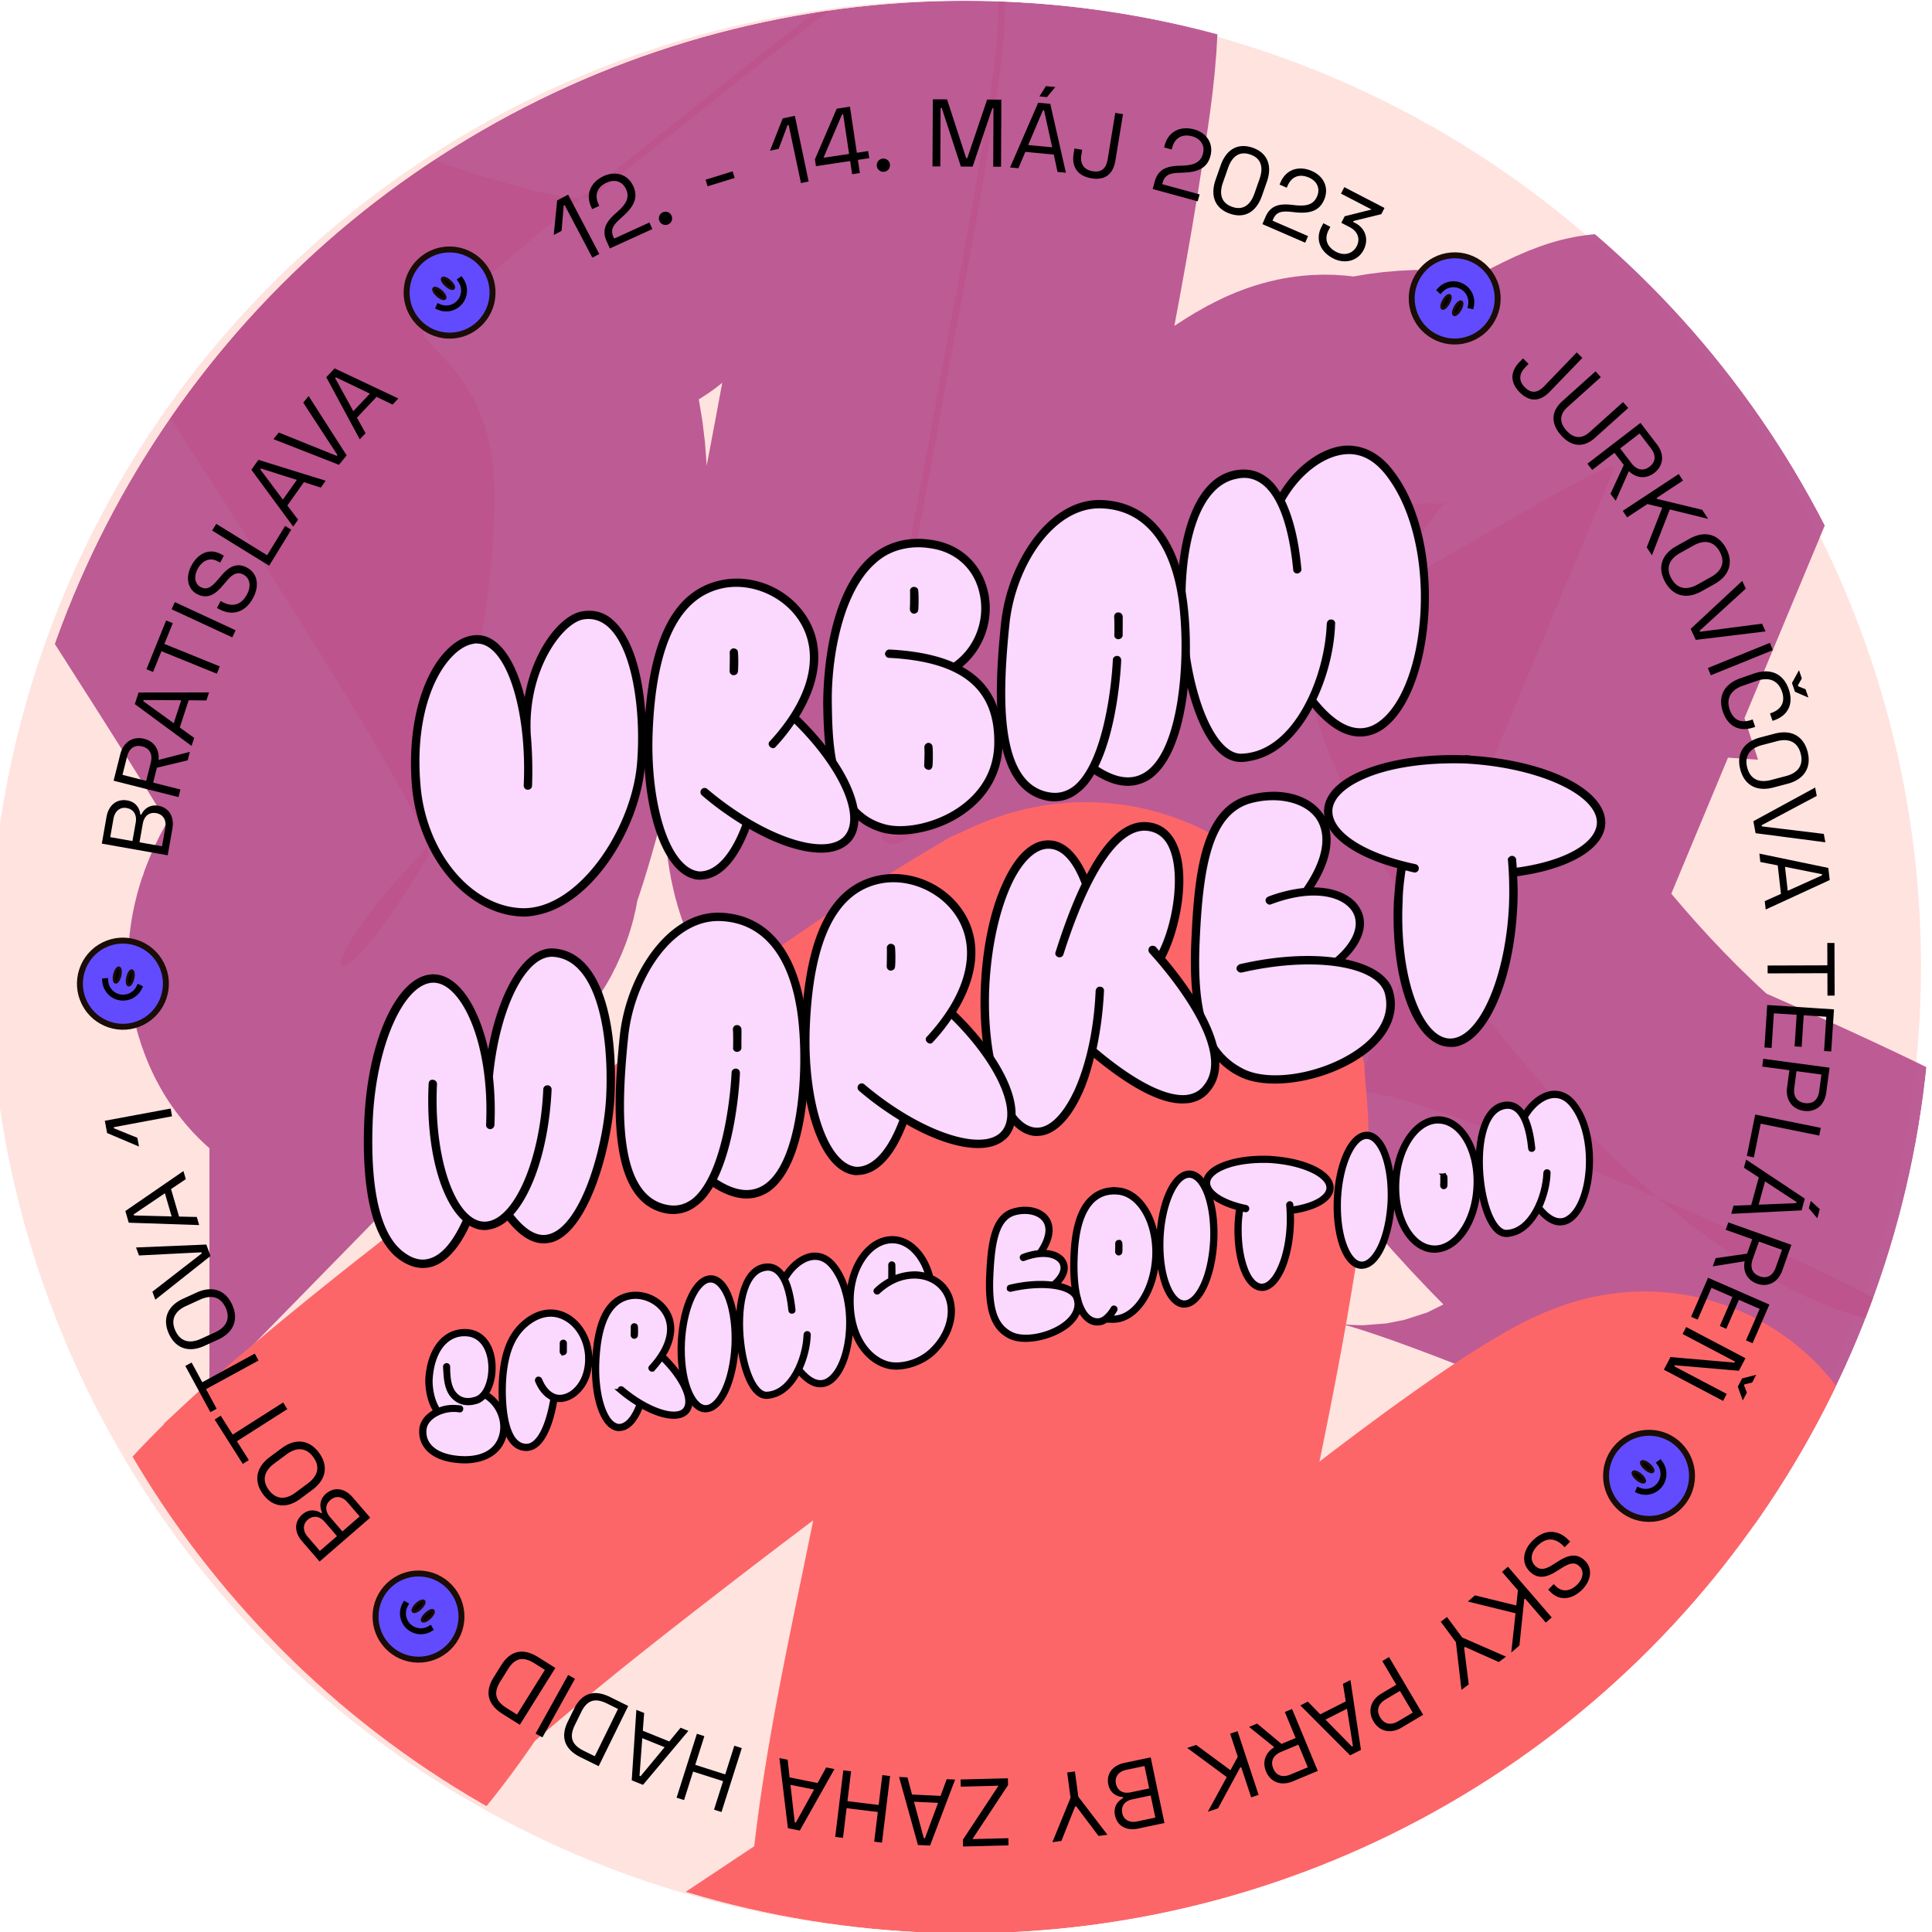
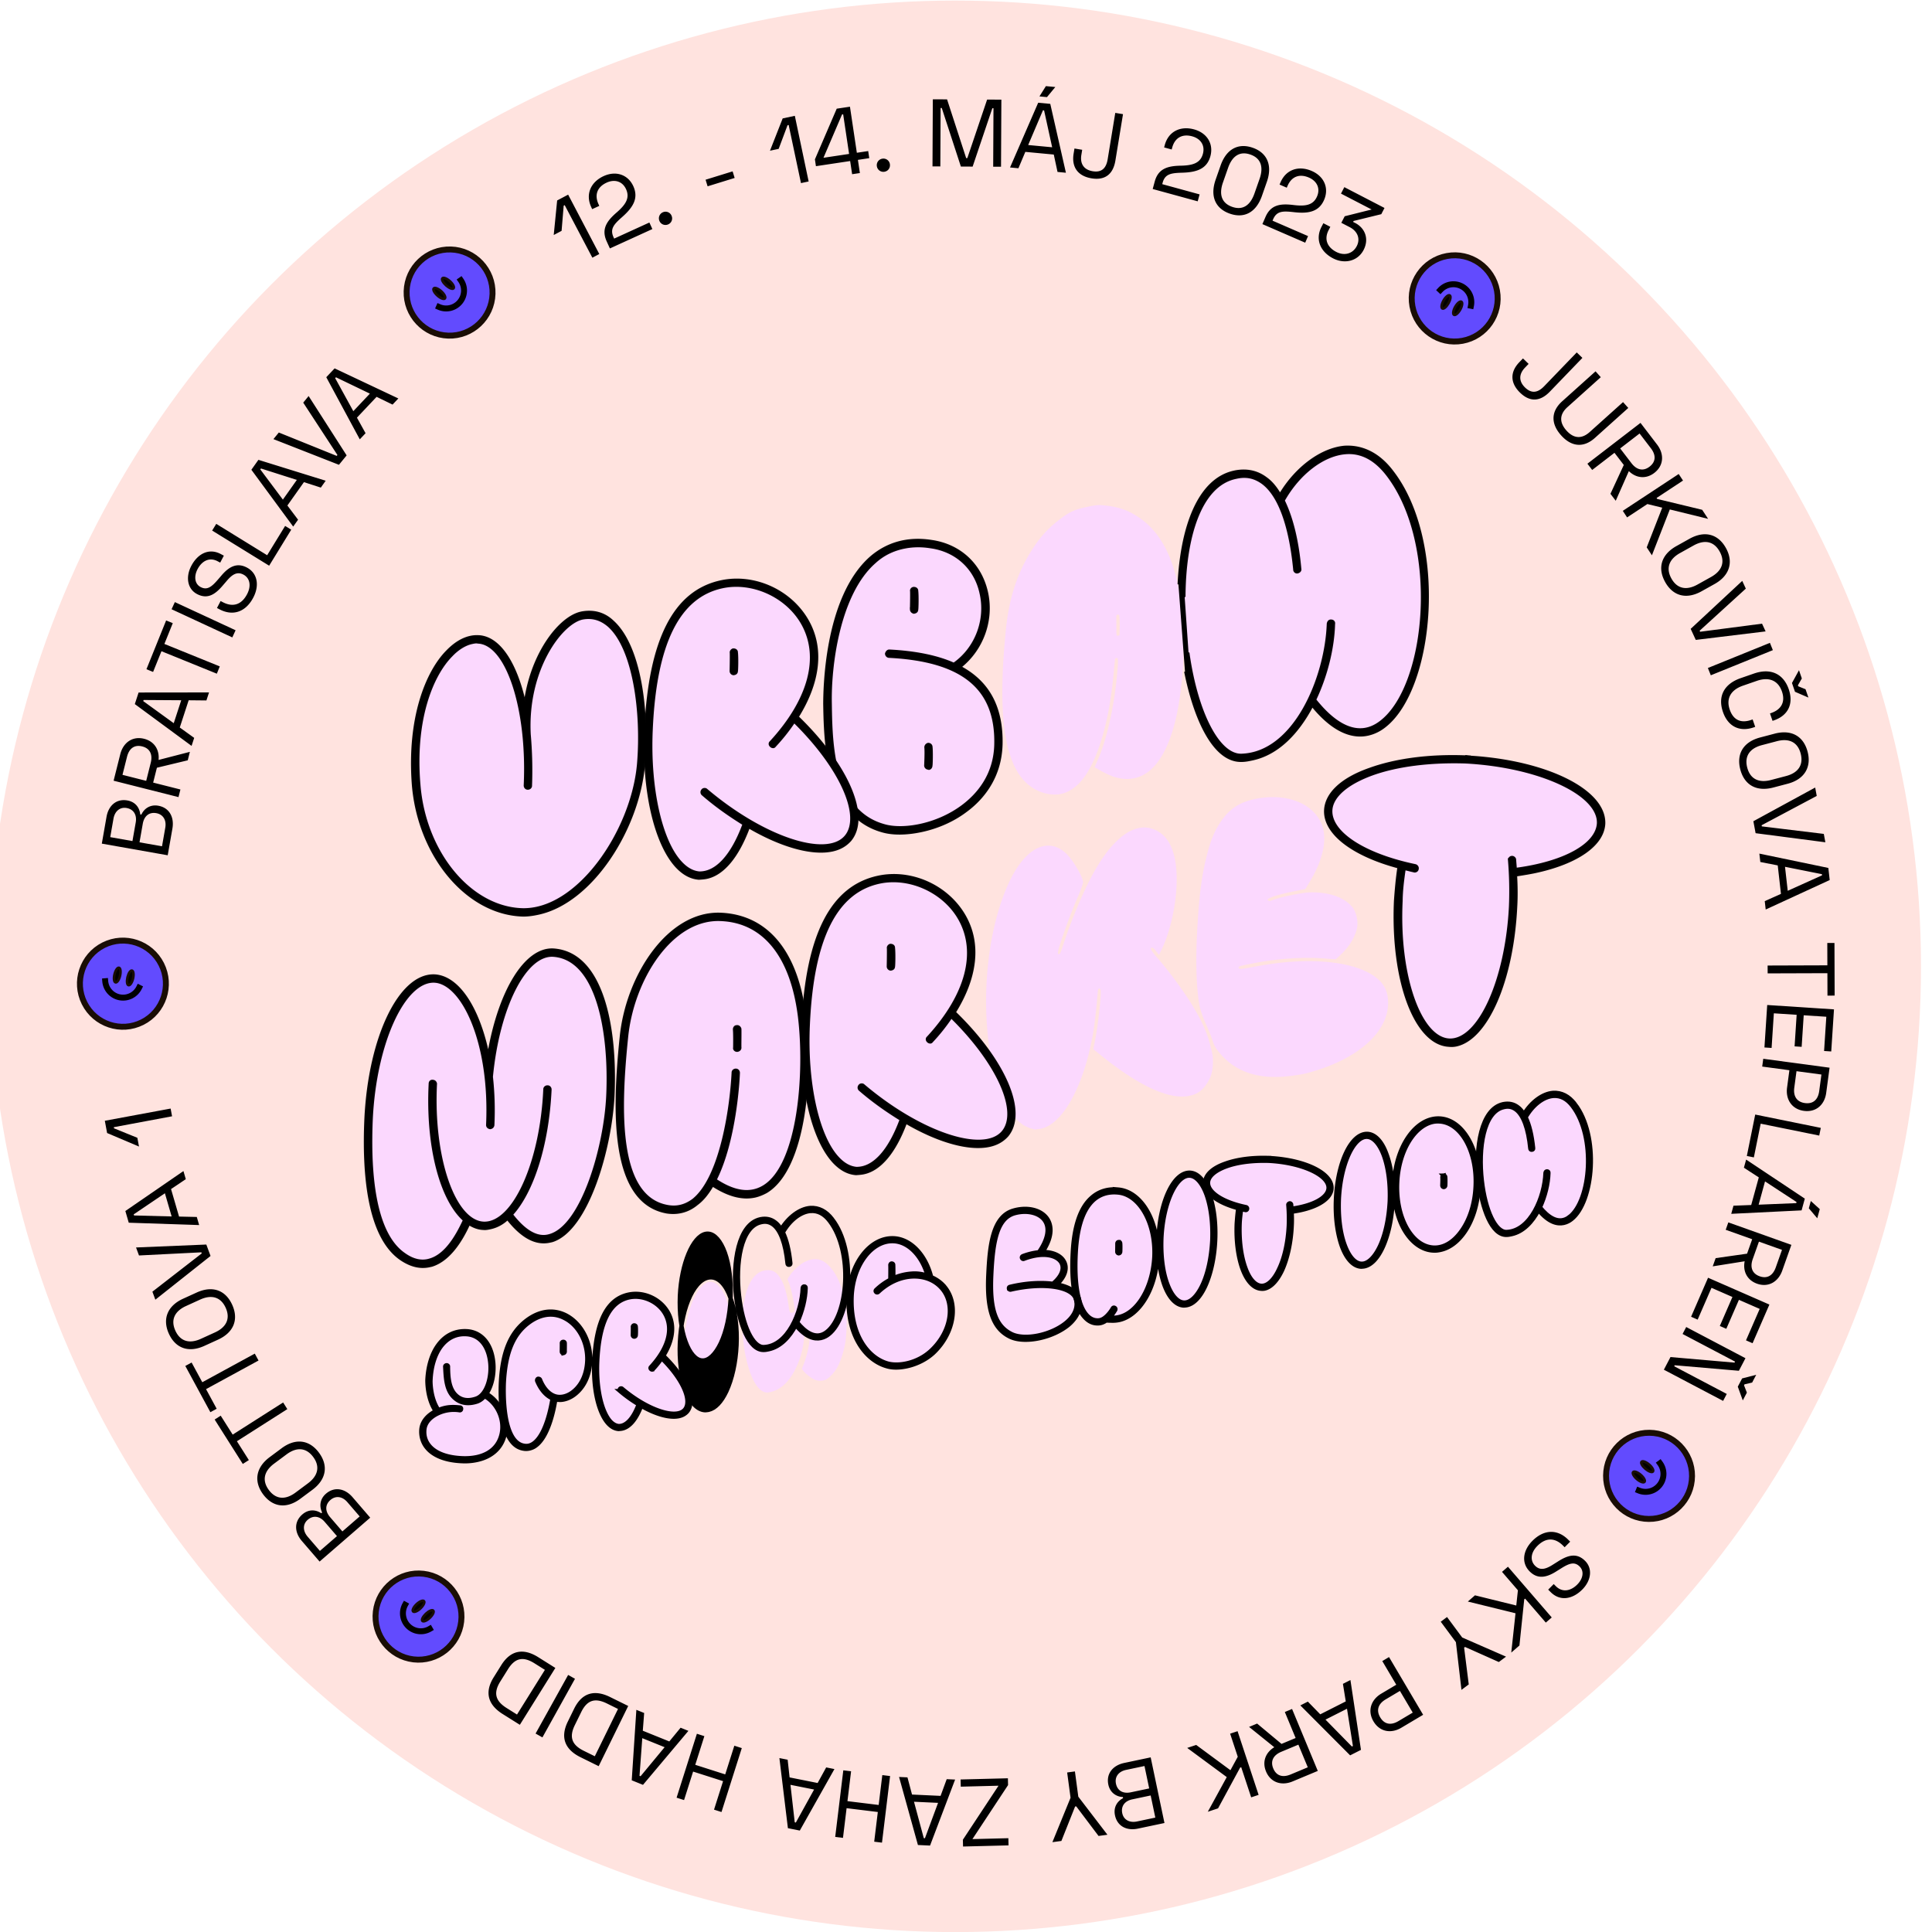
<svg xmlns="http://www.w3.org/2000/svg" width="550" height="550" enable-background="new">
  <defs>
    <clipPath id="a">
-       <circle cx="6565.431" cy="470.648" r="320.429" transform="scale(1 -1)" fill="#ffe3df" stroke-width=".663" stroke-linecap="round" stroke-linejoin="round" paint-order="fill markers stroke" />
-     </clipPath>
+       </clipPath>
    <filter id="b" x="-.203" width="1.407" y="-.299" height="1.597" color-interpolation-filters="sRGB">
      <feGaussianBlur stdDeviation="12.55" />
    </filter>
    <filter id="c" x="-.186" width="1.372" y="-.279" height="1.559" color-interpolation-filters="sRGB">
      <feGaussianBlur stdDeviation="11.594" />
    </filter>
  </defs>
  <g transform="matrix(1.333 0 0 -1.333 -11979.903 648.478)">
    <circle cx="-5004.131" cy="-5374.592" r="269.146" transform="rotate(149.113)" fill="none" stroke="#000" stroke-width=".663" stroke-linecap="round" stroke-linejoin="round" stroke-opacity=".971" paint-order="fill markers stroke" />
    <circle cx="-4718.961" cy="-5563.812" r="269.146" transform="rotate(149.113)" fill="none" stroke="#000" stroke-width=".663" stroke-linecap="round" stroke-linejoin="round" stroke-opacity=".971" paint-order="fill markers stroke" />
    <g transform="translate(2598.016 -15.074)" enable-background="new">
      <circle cy="-295.183" cx="6593.162" r="206.25" transform="scale(1 -1)" fill="#ffe3df" paint-order="fill markers stroke" />
      <g transform="translate(2367.195 598.125) scale(.644)" clip-path="url(#a)" stroke-width="50">
        <path d="M41.355 229.96c2.55-1.034 17.782-20.746 22.13-34.592 3.479-11.08-3.83-16.901-1.905-17.517 6.106-1.954 17.468-5.371 23.613-7.115 3.699-1.05 7.419-2.023 11.128-3.034 12.378-3.31 24.756-6.813 37.4-8.982 1.18-.057 2.402-.351 3.483.359 1.427.937 1.711 3.111 1.659 4.63-.029.83-.207 1.648-.31 2.472-.35 1.142-.613 2.313-1.05 3.424-1.6 4.057-3.497 7.205-5.731 11.027-4.75 8.127-9.903 16.011-14.952 23.952-6.572 10.727-13.806 21.09-19.67 32.238-.585 1.11-1.118 2.247-1.677 3.37-.86 1.941-1.759 3.893-2.299 5.955-.159.606-.354 1.281-.043 1.857 1.537.395 3.24-.136 4.712-.53 1.087-.292 2.161-.627 3.24-.95 1.452-.437 2.902-.886 4.353-1.329 12.01-4.14 24.264-7.484 36.608-10.455 1.532-.347 5.398-1.263 7.165-1.53 1.651-.25 3.722-.512 5.12.682.33.282.528.689.792 1.033.152.417.342.822.455 1.25.584 2.219.374 5.13.332 7.425-.039 1.629 11.143-7.166 11.107-5.537-44.539-20.325-15.318 86.284 19.333 101.49 6.25 2.744-48.126-48.03-52.222-46.538l52.444-51.625c.037-1.628-31.457 3.824-31.418 2.196.042-2.27.245-4.945-.29-7.16-.087-.361-.235-.704-.352-1.056-.187-.275-.32-.597-.562-.825-1.187-1.119-3.172-.808-4.593-.593-1.76.265-5.611 1.178-7.134 1.522-12.33 2.968-24.57 6.308-36.564 10.444-1.1.335-6.169 1.899-7.645 2.292-1.286.343-3.604 1.05-4.989.517-.227-.088-.393-.288-.59-.432-.069-.192-.178-.375-.207-.577-.074-.512.108-1.347.226-1.793.552-2.102 1.465-4.092 2.345-6.069.563-1.132 1.1-2.278 1.69-3.398 5.873-11.162 13.114-21.54 19.695-32.28 5.043-7.93 10.187-15.804 14.932-23.918 2.217-3.792 4.072-6.866 5.666-10.878.425-1.07.682-2.198 1.023-3.297.102-.773.271-1.54.306-2.32.046-1.036-.151-3.246-1.145-3.97-.929-.675-2.092-.376-3.116-.33-12.62 2.163-24.973 5.666-37.328 8.967-3.704 1.01-7.42 1.98-11.114 3.03-6.136 1.74-59.828-48.879-65.927-46.928-4.25 1.36 26.731 104.272 22.199 106.11-17.056 12.481-18.765 6.888-.323-.683z" transform="matrix(2.642 1.106 1.009 -2.895 6044.151 187.323)" fill="#fd6567" stroke="#b9538f" stroke-opacity=".941" filter="url(#b)" />
        <path transform="scale(3.166 -3.166) rotate(-20.909 1104.931 -5125.469)" d="M44.382 183.845c4.59-1.862 12.869-4.609 17.198-5.994 6.106-1.954 17.468-5.371 23.613-7.115 3.699-1.05 7.419-2.023 11.128-3.034 12.378-3.31 24.756-6.813 37.4-8.982 1.18-.057 2.402-.351 3.483.359 1.427.937 1.711 3.111 1.659 4.63-.029.83-.207 1.648-.31 2.472-.35 1.142-.613 2.313-1.05 3.424-1.6 4.057-3.497 7.205-5.731 11.027-4.75 8.127-9.903 16.011-14.952 23.952-6.572 10.727-13.806 21.09-19.67 32.238-.585 1.11-1.118 2.247-1.677 3.37-.86 1.941-1.759 3.893-2.299 5.955-.159.606-.354 1.281-.043 1.857 1.537.395 3.24-.136 4.712-.53 1.087-.292 2.161-.627 3.24-.95 1.452-.437 2.902-.886 4.353-1.329 12.01-4.14 24.264-7.484 36.608-10.455 1.532-.347 5.398-1.263 7.165-1.53 36.528-11.028 27.174-3.314.146.742-1.76.265-5.611 1.178-7.134 1.522a508.062 508.062 0 0 0-14.999 3.837c-7.253 1.982-14.452 4.154-21.565 6.607-1.1.335-6.169 1.899-7.645 2.292-1.286.343-3.604 1.05-4.989.517-.227-.088-.393-.288-.59-.432-.069-.192-.178-.375-.207-.577-.074-.512.108-1.347.226-1.793.552-2.102 1.465-4.092 2.345-6.069.563-1.132 1.1-2.278 1.69-3.398 5.873-11.162 13.114-21.54 19.695-32.28 5.043-7.93 10.187-15.804 14.932-23.918 2.217-3.792 4.072-6.866 5.666-10.878.425-1.07.682-2.198 1.023-3.297.102-.773.271-1.54.306-2.32.046-1.036-.151-3.246-1.145-3.97-.929-.675-2.092-.376-3.116-.33-12.62 2.163-24.973 5.666-37.328 8.967-3.704 1.01-7.42 1.98-11.114 3.03-6.136 1.74-17.487 5.155-23.586 7.106-4.251 1.36-12.583 4.123-17.115 5.961-17.056 12.481-18.765 6.888-.323-.684z" fill="none" stroke="#fd6668" filter="url(#c)" />
      </g>
      <path d="M68.355 185.124c-3.587-.782-6.463-4.4-7.264-9.138-.315-1.863-.29-3.604.08-5.804.828-4.907 3.08-9.066 5.796-10.704.94-.566 2.055-.76 2.731-.476.518.218 1.065.807 1.416 1.527.68 1.391.946 3.193.87 5.878a27.765 27.765 0 0 1-.83 6.122c-.256 1.051-.238 1.259.112 1.293.216.02.275-.01.337-.174.152-.4.643-2.781.847-4.109.255-1.663.424-2.395.806-3.494 1.116-3.21 3.405-6.055 5.62-6.983.704-.295 1.595-.289 2.219.017 1.1.538 1.816 1.764 2.215 3.794.2 1.014.197 4.143-.006 5.622-.295 2.158-.838 4.501-1.383 5.966-1.29 3.467-4.098 6.99-7.18 9.011-2.22 1.456-4.538 2.056-6.386 1.652zm17.169-.003c-.976-.496-1.646-1.7-2.049-3.686-.16-.794-.18-1.129-.18-3.06 0-2.243.04-2.71.411-4.86.437-2.524 1.434-5.84 2.42-8.055 1.944-4.364 4.347-6.524 7.453-6.7 3.125-.177 6.202 2.032 7.186 5.157.22.703.307 2.212.167 2.95-.198 1.044-.68 2.222-1.315 3.213-.757 1.179-2.203 2.674-3.63 3.751-.814.615-.923.747-.79.96.218.347.55.172 2.027-1.065.871-.73.723-.768 1.39.351 1.62 2.718 2.572 5.2 2.81 7.33.209 1.878-.282 3.195-1.382 3.707-.573.267-1.674.238-2.607-.067-1.892-.62-3.982-2.026-6.207-4.174-.906-.874-2.353-2.488-2.826-3.15-.277-.39-.73-.341-.73.078 0 .26 1.046 1.543 2.453 3.012l.837.873-.33.473c-1.364 1.956-2.82 3.066-4.12 3.143-.493.028-.621.005-.988-.18zm8.009-17.988c.125-.15.384-1.153.452-1.748.05-.44.044-.462-.161-.556-.178-.081-.235-.076-.342.03-.127.128-.504 1.607-.507 1.994-.003.358.347.534.558.28z" fill="#fbd8fe" stroke="#fbd8fe" stroke-width=".4" stroke-linecap="square" paint-order="fill markers stroke" transform="matrix(2.138 .466 .467 -2.144 6268.398 672.705)" />
      <path d="M106.387 185.206c-1.301-.214-2.284-.684-3.193-1.526-.718-.665-.984-1.071-.984-1.507 0-.98-.331-2.61-.802-3.944-.279-.79-.29-1.041-.116-2.545.737-6.347 3.041-12.015 6.048-14.876 2.131-2.028 4.35-2.546 7.016-1.639 1.062.362 1.59.692 2.393 1.495.732.73 1.062 1.26 1.379 2.209.163.489.187.718.187 1.767 0 1.039-.026 1.287-.188 1.807-.546 1.745-1.658 3.125-3.226 4.002l-.441.247-.563-.368c-.888-.58-2.414-1.28-3.833-1.755-1.433-.48-1.775-.53-1.91-.279-.131.246.031.463.423.564.591.152 1.598.492 2.412.814 3.118 1.232 4.983 2.929 5.67 5.158.698 2.263.056 5.508-1.457 7.36-.832 1.018-2.302 2.01-3.736 2.52-1.447.516-3.65.73-5.079.496zm3.773-5.1c.082-.153.342-1.207.44-1.784.07-.414-.2-.672-.503-.48-.085.054-.577 1.846-.577 2.102 0 .121.25.318.404.318.084 0 .19-.07.236-.156zm2.019-15.509c.235-.774.35-1.663.233-1.804-.116-.14-.448-.162-.526-.036-.029.048-.154.526-.278 1.065-.255 1.114-.23 1.285.183 1.244.231-.023.265-.064.388-.468zm9.077 20.523c-1.415-.396-2.455-1.503-2.89-3.074-.754-2.72-.126-6.998 1.965-13.39.929-2.84 2.223-5.041 4.045-6.877.991-.999 1.907-1.667 3.011-2.198 1.275-.612 1.721-.72 2.976-.717.925.002 1.123.028 1.727.228 1.276.42 2.073.917 2.943 1.832 1.987 2.093 2.635 5.445 1.96 10.141-.395 2.743-.81 4.5-1.616 6.83-1.278 3.7-2.896 6.146-4.636 7.006-1.102.544-2.316.44-3.445-.294a8.523 8.523 0 0 1-.886-.682l-.419-.38.39-.537c1.257-1.736 2.612-4.63 3.574-7.635.453-1.416.507-1.71.34-1.848-.155-.128-.457-.089-.54.07-.034.067-.249.717-.477 1.446-1.468 4.682-3.545 8.312-5.478 9.576-.859.561-1.726.733-2.544.503zm9.779-13.553c.036-.099.15-.573.253-1.053.202-.935.178-1.112-.154-1.162-.255-.037-.389.109-.451.493-.03.185-.124.64-.209 1.01-.173.755-.132.893.263.893.169 0 .25-.05.298-.18zm9.057 13.751c-1.431-.24-2.415-1.977-2.91-5.136-.112-.718-.145-1.416-.148-3.133l-.004-2.208.295-1.406c.288-1.37.49-2.753.59-4.056.118-1.516 1.058-4.354 2.08-6.273.587-1.104 1.086-1.795 1.854-2.569 1.13-1.139 2.245-1.62 3.573-1.544 1.697.099 2.793 1.331 3.307 3.719.215.999.285 3.361.15 5.038-.092 1.132-.09 1.293.018 1.402.16.159.45.07.538-.164.037-.096.112-.714.168-1.371.12-1.446.062-3.725-.123-4.74-.159-.868-.142-.912.6-1.566 1.743-1.536 3.378-2.522 5.033-2.477l.783.021c1.871.048 2.85 1.318 3.614 2.718.39.47.418.988.418.988.194.103.713 2.213.922 3.846.12.942.122 3.626.002 4.699-.72 6.43-3.574 12.224-6.823 13.848-1.061.53-1.932.576-2.842.147-.976-.459-1.848-1.385-2.676-2.84l-.33-.58.438-.609c1.136-1.584 2.271-3.886 2.742-5.566.227-.808.22-1.01-.034-1.074-.301-.076-.414.07-.648.838-1.21 3.965-3.905 7.722-6.63 9.242-1.3.725-2.719 1.014-3.957.806zm13.448 31.218c-.908-.43-1.567-1.508-1.97-3.217-.477-2.031-.444-5.22.086-8.15.299-1.654 1.198-4.928 1.478-5.38.029-.047.229.003.491.117.538.238.648.243.76.032.17-.316.021-.454-1.069-.988-3.024-1.482-5.269-3.437-5.808-5.058-.644-1.936.942-3.346 4.361-3.877 1.151-.179 3.608-.177 5.126.003 2.92.347 5.524 1.04 8.178 2.178 3.52 1.51 6.109 3.471 7.024 5.322.254.515.294.671.295 1.168 0 .444-.04.65-.184.923-.721 1.366-3.01 2.22-6.076 2.267a73.67 73.67 0 0 1-1.63.003l-.827-.01.049-.301c.027-.166.067-.399.089-.517.03-.167-.006-.246-.16-.347-.317-.207-.506-.055-.573.46-.62 4.739-2.554 9.847-4.842 12.796-1.785 2.3-3.47 3.205-4.797 2.576zm-15.455.265c-3.058-.252-5.11-1.438-6.223-3.598-.255-.493-.327-.733-.373-1.243a15.813 15.813 0 0 0-.262-1.567 12.453 12.453 0 0 1-.24-1.555c-.074-1.351.41-4.21 1.216-7.17.912-3.357 1.57-5.247 2.458-7.068.685-1.404 1.231-2.223 1.972-2.96 1.234-1.228 2.444-1.64 4.369-1.486 2.64.21 4.64 1.634 4.99 3.553.26 1.421-.537 3.235-2.192 4.99l-.597.632-1.239-.019c-1.472-.022-2.479.088-2.625.285-.134.181-.127.239.049.415.129.128.213.14.622.081.823-.117 2.903-.089 3.619.049 1.717.33 3.031 1.115 3.57 2.133.286.54.274 1.485-.026 2.067-.41.796-1.131 1.507-2.094 2.064l-.385.223-.979-.294c-2.013-.606-4.567-.977-7.032-1.024-1.302-.025-1.4-.016-1.506.13-.149.202-.145.255.034.434.133.132.337.154 1.828.194 4.854.131 9.035 1.392 10.82 3.264.783.82 1.006 1.653.744 2.77-.592 2.524-3.689 4.328-8.079 4.707-1.026.088-1.292.088-2.439-.007zm-25.813-.358c-.453-.226-.858-.63-1.17-1.17-.188-.327-.197-.386-.122-.834.1-.594.037-1.861-.138-2.77-.072-.376-.292-1.172-.489-1.768l-.357-1.084.086-1.044c.451-5.456 2.494-11.272 5.22-14.86 2.21-2.911 4.512-3.522 5.796-1.538.437.676.948 2.173.95 2.783 0 .127-.296.613-.807 1.323a54.263 54.263 0 0 0-2.651 4.097c-.503.862-.552 1.106-.242 1.204.26.083.39-.04.805-.759a47.29 47.29 0 0 1 3.685-5.408c3.125-3.917 5.957-5.141 7.64-3.3.72.789.952 2.05.696 3.788-.344 2.331-1.61 5.309-3.01 7.084l-.156.198-.144-.3c-.156-.328-.437-.459-.634-.296-.207.172-.133.455.337 1.304.939 1.694 1.995 4.099 2.514 5.724.454 1.42.647 2.409.699 3.574.04.937.024 1.174-.12 1.746-.204.804-.456 1.25-.985 1.745-.572.536-1.019.715-1.761.706-1.89-.021-4.431-1.928-7.311-5.484l-.627-.773.277-.637c.6-1.378 1.493-3.99 1.605-4.691.054-.336-.09-.511-.386-.47-.149.022-.214.12-.333.509-.414 1.352-.906 2.812-1.18 3.498-2.209 5.552-5.538 8.974-7.687 7.903z" fill="#fbd8fe" stroke="#fbd8fe" stroke-width=".4" stroke-linecap="square" paint-order="fill markers stroke" transform="matrix(2.138 .466 .467 -2.144 6268.398 672.705)" />
      <path d="M94.376 216.462c-1.014-.483-1.733-1.877-2.138-4.151-.143-.8-.143-4.42 0-5.462.435-3.184 1.234-6.31 2.32-9.077.477-1.219 1.337-2.908 1.962-3.855.689-1.043 2.067-2.423 2.916-2.918 1.144-.668 2.497-1 3.702-.908 3.124.238 5.893 2.591 6.581 5.593.067.292.12.916.12 1.416.003 1.56-.444 2.89-1.502 4.48-.653.982-2.06 2.452-3.172 3.318-1.323 1.03-1.236.938-1.126 1.178.06.132.16.21.268.21.21 0 .924-.502 1.832-1.287.785-.68.626-.744 1.418.583 2.007 3.364 3.05 6.796 2.692 8.853-.164.946-.584 1.61-1.236 1.953-.38.2-.493.22-1.26.217-.738-.004-.94-.037-1.607-.266-1.859-.64-3.951-2.062-6.087-4.14-.912-.888-2.392-2.54-2.788-3.112-.276-.4-.763-.378-.763.033 0 .266 1.03 1.535 2.457 3.023l.84.877-.326.467c-1.4 1.998-2.832 3.087-4.136 3.144-.46.02-.635-.01-.967-.169zm8.034-18.074c.14-.214.439-1.487.441-1.882.001-.205-.043-.284-.202-.356-.164-.075-.227-.07-.324.028-.116.115-.516 1.698-.516 2.039 0 .37.397.483.601.171zM76.273 216.44c-.988-.265-1.984-1.128-2.478-2.145-.884-1.823-.863-4.804.063-8.8.541-2.337 1.628-5.918 2.216-7.3 1.341-3.155 3.716-5.914 6.188-7.19 1.143-.591 1.966-.805 3.121-.812 1.13-.007 1.857.164 2.88.677.837.418 1.309.774 1.926 1.45.898.984 1.556 2.356 1.901 3.968.221 1.03.308 3.618.166 4.955-.439 4.15-1.827 8.906-3.422 11.722-.917 1.62-1.88 2.68-2.955 3.255-.569.304-.588.308-1.466.308-.883 0-.894-.003-1.57-.338a5.608 5.608 0 0 1-1.216-.827l-.534-.49.466-.659c1.22-1.722 2.383-4.189 3.341-7.084.582-1.759.659-2.085.527-2.244-.124-.15-.451-.166-.54-.025-.034.055-.22.606-.413 1.225-.636 2.045-1.545 4.288-2.328 5.743-1.987 3.693-3.85 5.155-5.873 4.611zm10.059-14.416c.173-.761.206-1.035.142-1.176-.092-.203-.415-.252-.549-.084-.044.056-.176.553-.294 1.105l-.214 1.004.168.136c.117.096.22.117.344.072.15-.055.211-.217.403-1.057zm-23.087 14.518c-.74-.277-1.262-.779-1.92-1.85l-.389-.629.947-.936c1.451-1.435 2.588-3.168 3.663-5.586.539-1.212 1.512-3.995 1.609-4.6.046-.29.03-.346-.12-.426-.32-.172-.471-.037-.651.584-1.63 5.622-4.446 9.999-7.015 10.902-1.488.523-2.733-.354-3.425-2.413-.365-1.086-.49-1.964-.537-3.793-.064-2.451.129-4.279.71-6.747.26-1.098.267-1.323.049-1.46-.197-.123-.399.02-.514.362-.269.8-.688 3.001-.878 4.608-.145 1.228-.164 3.782-.036 4.821.184 1.489.63 2.978 1.124 3.757l.239.377-.415.503c-.923 1.12-1.73 1.804-2.615 2.214-.381.176-.576.213-1.142.215-.61.003-.73-.023-1.122-.239-1.85-1.015-2.759-3.695-2.492-7.344.317-4.32 1.649-9.218 3.47-12.762.891-1.723.913-2.277 3.665-5.115 1.338-1.38 3.004-.81 3.453-.421 0 0 .215.105.492.382.79.791 1.301 2.107 1.666 4.036.11.59.14 1.195.142 2.951.003 2.606-.127 3.724-.732 6.288-.162.69-.184.89-.106.984.121.146.43.153.548.012.14-.168.477-1.666.7-3.107.113-.73.275-1.587.361-1.907.374-1.392 1.702-4.333 2.603-5.764 1.375-2.182 2.957-3.738 4.168-4.098.221-.065.622-.119.892-.119.98 0 2.1.76 2.765 1.876 1.292 2.168 1.379 6.327.238 11.377-1.088 4.82-4.024 10.287-6.582 12.255-.983.757-2.1 1.08-2.813.812z" fill="#fbd8fe" stroke="#fbd8fe" stroke-width=".4" stroke-linecap="square" paint-order="fill markers stroke" transform="matrix(2.138 .466 .467 -2.144 6268.398 672.705)" />
      <g aria-label="Urban market" style="line-height:0;-inkscape-font-specification:sans-serif" font-weight="400" font-size="46.084" font-family="BubbleToy" letter-spacing="-5.292" word-spacing="0" stroke-width=".2" text-anchor="middle" stroke="#000" stroke-opacity=".971">
        <path d="M78.387 212.217c-.783-1.152-1.935-1.705-3.272-1.751h-.092c-2.489 0-6.498 3.272-8.48 8.618-.046-4.609-1.29-7.88-3.594-8.48-1.198-.323-2.535 0-3.917.922-2.765 1.797-6.037 6.498-7.097 14.148-1.06 8.018 2.857 15.576 8.94 17.235.645.184 1.337.23 2.028.23 6.313 0 13.318-7.097 15.484-14.101 1.751-5.669 2.535-13.319 0-16.821zm-.691 16.59c-2.304 7.374-10.415 15.024-16.637 13.365-5.714-1.521-9.4-8.756-8.34-16.406.967-7.374 4.1-11.89 6.728-13.595.875-.6 1.797-.922 2.58-.922.277 0 .507 0 .692.092 3.225.83 4.009 8.664 1.75 17.098-.045.184.047.414.277.46.185.047.415-.046.461-.276a46.74 46.74 0 0 0 1.106-5.76c1.198-7.328 6.267-11.706 8.756-11.66 1.152.046 2.028.553 2.719 1.475 2.258 3.134 1.659 10.461-.092 16.13z" style="line-height:.8;-inkscape-font-specification:BubbleToy;text-align:center" transform="matrix(1.818 .396 .397 -1.823 6293.29 724.726)" />
        <path d="M96.808 227.425c3.272-3.364 4.562-7.051 3.456-10.553-1.198-3.78-4.885-6.498-8.802-6.498-5.484 0-9.401 4.792-12.074 14.654-1.797 6.683-1.751 12.996.092 16.176.6 1.014 1.337 1.659 2.258 1.935.323.046.6.093.922.093 1.936 0 4.01-1.613 5.945-4.609 3.18 2.903 6.406 4.609 8.802 4.609.875 0 1.613-.23 2.258-.692 2.811-2.166 1.567-8.48-2.857-15.115zm2.396 14.516c-2.673 2.028-9.263-1.89-14.424-8.618-.092-.138-.369-.184-.507-.046a.375.375 0 0 0-.092.507c1.244 1.66 2.534 3.042 3.87 4.332-2.073 3.226-4.239 4.747-6.128 4.286-.692-.23-1.29-.737-1.798-1.613-1.705-2.903-1.705-9.17 0-15.53 2.535-9.54 6.268-14.148 11.337-14.148 3.549 0 7.005 2.58 8.065 5.99 1.29 4.148-1.014 8.665-6.406 12.444-.184.092-.23.322-.092.507a.388.388 0 0 0 .323.184.35.35 0 0 0 .184-.092 21.831 21.831 0 0 0 2.719-2.212c4.055 6.175 5.346 12.166 2.95 14.01zm-7.972-23.64c-.185-.047-.415.137-.415.322-.092.507-.461 2.027-.461 2.027a.383.383 0 0 0 .277.461h.092c.184 0 .322-.092.368-.276.046-.046.415-1.567.461-2.12.046-.184-.092-.369-.322-.415z" style="line-height:.8;-inkscape-font-specification:BubbleToy;text-align:center" transform="matrix(1.818 .396 .397 -1.823 6293.29 724.726)" />
        <path d="M116.275 225.812c2.904-1.429 4.84-4.47 4.793-7.788-.046-3.226-1.89-5.9-5.023-7.051-2.535-.968-4.977-.83-7.189.368-6.221 3.457-8.526 14.056-8.802 15.254-.319 1.593-.74 3.69-.863 5.867.761 2.461 1.472 5.082 1.473 7.312.654 1.011 1.562 1.883 2.8 2.536 1.106.599 2.673.922 4.47.922 1.705 0 3.64-.323 5.438-1.153 2.074-.921 4.7-2.857 5.622-6.636.968-4.055.093-7.235-2.718-9.631zm1.982 9.447c-.83 3.502-3.272 5.254-5.207 6.13-3.365 1.52-7.282 1.29-9.217.23-1.272-.669-2.163-1.591-2.77-2.67-.262-1.55-.706-3.542-1.143-5.592.05-2.359.535-4.75.917-6.624.83-4.24 3.595-12.074 8.388-14.7 1.106-.645 2.304-.922 3.502-.922 1.014 0 2.028.184 3.088.6 2.765 1.013 4.47 3.41 4.47 6.313.046 3.133-1.844 6.037-4.7 7.235-1.706-1.244-4.01-2.258-6.913-3.042-.185-.046-.369.092-.461.277a.383.383 0 0 0 .276.46c8.157 2.213 11.245 6.13 9.77 12.305zm-5.899-16.636h.093c.184 0 .322-.092.368-.277.046-.046.415-1.567.461-2.12.046-.184-.092-.368-.323-.414-.184-.047-.414.092-.414.322-.092.507-.461 2.028-.461 2.028a.409.409 0 0 0 .276.46zm-1.613 14.977a.443.443 0 0 0-.414.323c-.046.507-.461 2.027-.461 2.027a.383.383 0 0 0 .276.461.143.143 0 0 0 .093.046c.184 0 .322-.138.368-.322.046-.046.415-1.567.461-2.074.046-.23-.092-.415-.323-.461z" style="line-height:.8;-inkscape-font-specification:BubbleToy;text-align:center" transform="matrix(1.818 .396 .397 -1.823 6293.29 724.726)" />
-         <path d="M136.232 210.696c-5.806-1.567-12.074 4.563-14.286 11.29-2.765 8.388-5.161 18.342.876 20.83 1.198.462 2.442.416 3.594-.184.83-.368 1.521-.967 2.212-1.705 1.521 1.521 2.996 2.258 4.47 2.258a5.15 5.15 0 0 0 1.429-.23c4.931-1.705 8.019-11.982 8.618-18.756.691-7.327-1.751-12.12-6.913-13.503zm6.175 13.457c-.599 6.36-3.594 16.544-8.11 18.065-1.66.553-3.365-.046-5.162-1.89 3.134-3.87 4.977-10.46 5.208-11.382.046-.185-.046-.415-.277-.461-.184-.046-.415.046-.46.276-1.107 4.056-3.918 11.429-7.512 13.226-1.014.461-1.982.507-2.996.093-5.438-2.213-3.087-11.752-.415-19.863 2.074-6.36 7.927-12.258 13.365-10.783 4.746 1.244 7.005 5.76 6.36 12.719zm-7.189-.507c-.184-.046-.368.092-.414.322-.047.461-.415 2.028-.415 2.028-.092.184.046.415.276.461h.092c.139 0 .323-.092.37-.277 0-.092.368-1.612.46-2.12 0-.184-.138-.414-.369-.414z" style="line-height:.8;-inkscape-font-specification:BubbleToy;text-align:center" transform="matrix(1.818 .396 .397 -1.823 6293.29 724.726)" />
        <path d="M141.317 231.8c-.093 5.684 1.068 10.81 4.17 11.385.415.093.876.093 1.29.093 2.996 0 5.761-1.89 7.973-4.517 1.843 3.595 3.871 4.563 5.53 4.563.83 0 1.567-.23 2.12-.507 6.452-3.088 11.475-19.125 7.097-28.342-1.06-2.304-2.719-3.64-4.793-3.963-2.627-.323-5.899 1.106-8.387 3.733-.277-.83-.645-1.567-1.152-2.12-.83-.968-1.936-1.475-3.318-1.52h-.139c-4.276 0-7.34 5.11-8.997 11.275m.392 1.562c1.443-6.46 4.406-12.054 8.605-12.054h.139c1.152 0 2.027.414 2.765 1.244 1.52 1.751 2.027 5.346 1.428 10.415-.046.184.093.415.323.415s.415-.139.415-.323c.414-3.272.322-5.991-.185-8.065 2.35-2.627 5.484-4.101 8.019-3.779 1.843.23 3.226 1.429 4.194 3.503 4.193 8.94-.553 24.378-6.729 27.328-3.225 1.566-5.484-1.29-6.82-4.01 1.89-2.442 3.318-5.392 3.963-8.018a.33.33 0 0 0-.23-.461c-.23-.092-.415.046-.507.276-1.52 5.945-6.867 13.641-12.858 12.535-2.555-.476-3.97-5.757-3.443-12.704M63.71 247.471c-3.134-.875-7.143 3.364-9.862 10.093.046-5.3-1.429-9.355-4.102-10.093-3.87-1.014-8.848 5.3-11.29 14.379-1.521 5.714-2.673 13.18.553 16.59.921.968 1.935 1.474 3.041 1.474h.277c2.212-.184 4.101-2.258 5.207-3.732.415.414.922.737 1.475.875.276.092.553.092.83.092.69 0 1.428-.184 2.12-.599 1.151 2.35 2.534 3.549 4.193 3.549h.276c4.286-.369 8.895-8.987 10.461-14.793 2.028-7.604 2.259-16.268-3.18-17.835zm2.442 17.65c-1.52 5.715-5.99 13.918-9.816 14.194-1.428.139-2.673-.967-3.733-3.18 2.858-2.027 5.715-6.866 7.374-13.041.046-.185-.046-.415-.277-.461-.184-.046-.414.046-.46.276-2.166 8.157-6.775 14.286-10.047 13.41-3.226-.875-4.147-8.479-1.935-16.635a.383.383 0 0 0-.277-.461c-.23-.092-.415.046-.46.276-1.89 6.959-1.568 13.226.506 16.084-1.014 1.336-2.765 3.41-4.746 3.548-.968.092-1.89-.323-2.72-1.244-2.35-2.489-2.442-7.927-.368-15.807 2.258-8.433 7.005-14.747 10.369-13.871 3.087.83 4.839 8.157 2.396 17.281-.046.184.046.369.277.461h.092a.401.401 0 0 0 .369-.277c.506-1.889.83-3.686 1.013-5.437 2.443-7.604 6.729-12.904 9.816-12.028 4.885 1.428 4.47 10 2.627 16.912zm17.244-17.558c-5.807-1.566-12.074 4.563-14.287 11.291-2.765 8.387-5.16 18.341.876 20.83 1.198.46 2.443.415 3.595-.184.83-.369 1.52-.968 2.212-1.705 1.52 1.52 2.995 2.258 4.47 2.258.46 0 .968-.092 1.428-.23 4.931-1.706 8.019-11.983 8.618-18.757.691-7.327-1.751-12.12-6.912-13.503zm6.175 13.457c-.6 6.36-3.595 16.544-8.111 18.065-1.659.553-3.364-.046-5.161-1.89 3.133-3.87 4.977-10.46 5.207-11.382.046-.185-.046-.415-.276-.461-.185-.046-.415.046-.461.276-1.106 4.056-3.917 11.43-7.512 13.227-1.014.46-1.982.506-2.995.092-5.438-2.212-3.088-11.752-.415-19.863 2.074-6.36 7.926-12.258 13.364-10.783 4.747 1.244 7.005 5.76 6.36 12.719zm-7.19-.507c-.184-.046-.368.092-.414.323-.046.46-.415 2.027-.415 2.027-.092.185.046.415.277.461h.092c.138 0 .322-.092.369-.276 0-.093.368-1.613.46-2.12 0-.185-.138-.415-.368-.415z" style="line-height:.8;-inkscape-font-specification:BubbleToy;text-align:center" transform="matrix(1.818 .396 .397 -1.823 6293.29 724.726)" />
        <path d="M107.213 264.292c3.272-3.364 4.562-7.05 3.456-10.553-1.198-3.78-4.884-6.498-8.802-6.498-5.484 0-9.4 4.793-12.074 14.655-1.797 6.682-1.75 12.995.093 16.175.599 1.014 1.336 1.66 2.258 1.936.322.046.599.092.921.092 1.936 0 4.01-1.613 5.945-4.609 3.18 2.904 6.406 4.609 8.802 4.609.876 0 1.613-.23 2.258-.691 2.811-2.166 1.567-8.48-2.857-15.116zm2.396 14.516c-2.672 2.028-9.262-1.889-14.424-8.617-.092-.139-.368-.185-.507-.046a.375.375 0 0 0-.092.507c1.244 1.659 2.535 3.041 3.871 4.331-2.074 3.226-4.24 4.747-6.129 4.286-.691-.23-1.29-.737-1.797-1.613-1.705-2.903-1.705-9.17 0-15.53 2.534-9.54 6.267-14.148 11.336-14.148 3.549 0 7.005 2.58 8.065 5.991 1.29 4.148-1.014 8.664-6.406 12.443-.184.092-.23.322-.092.507a.388.388 0 0 0 .323.184.35.35 0 0 0 .184-.092 21.832 21.832 0 0 0 2.72-2.212c4.054 6.175 5.345 12.166 2.948 14.01zm-7.972-23.64c-.184-.047-.415.138-.415.322-.092.507-.46 2.028-.46 2.028a.383.383 0 0 0 .276.46h.092c.184 0 .323-.092.369-.276.046-.046.414-1.567.46-2.12.047-.184-.092-.369-.322-.415z" style="line-height:.8;-inkscape-font-specification:BubbleToy;text-align:center" transform="matrix(1.818 .396 .397 -1.823 6293.29 724.726)" />
-         <path d="M136.036 250.743c-.369-1.428-1.152-2.396-2.443-2.857-2.35-.876-5.115.6-8.295 4.424-.553-2.719-1.659-4.424-3.318-4.839-1.89-.507-4.055.738-6.175 3.595-2.028 2.673-3.779 6.544-4.931 10.83-.728 2.718-1.145 5.335-1.271 7.695 1.654 3.125 1.797 6.032 1.194 8.143.61 1.198 1.44 1.995 2.473 2.273.23.046.507.092.784.092 1.705 0 3.548-1.29 5.346-3.687.829-1.106 1.566-2.396 2.258-3.825 2.166 2.765 5.898 7.005 9.263 7.42.23.046.414.046.599.046.875 0 1.659-.277 2.304-.83 4.147-3.226.322-11.843-1.844-15.899 2.35-2.765 5.024-8.756 4.056-12.58zm-2.673 27.881c-.645.553-1.429.737-2.304.645-3.364-.46-7.328-5.253-8.987-7.42a40.662 40.662 0 0 0 2.259-6.313.33.33 0 0 0-.23-.46c-.231-.093-.416.045-.508.276-1.106 4.194-2.811 7.926-4.793 10.6-1.889 2.488-3.825 3.732-5.345 3.317-.932-.249-1.666-1.066-2.186-2.301.33-1.802.143-3.947-.929-6.043.02-2.642.433-5.685 1.271-8.799 1.152-4.194 2.858-7.973 4.84-10.645 1.843-2.489 3.824-3.687 5.345-3.272 1.843.46 2.58 2.903 2.857 4.838-1.475 1.89-2.995 4.194-4.608 7.005-.139.185-.046.415.138.507.184.092.415.046.507-.138 5.07-8.756 9.54-12.95 12.627-11.798 1.014.37 1.705 1.152 1.982 2.305.783 3.18-1.29 8.71-3.733 11.659-.092-.23-.23-.461-.323-.645a.44.44 0 0 0-.553-.139.44.44 0 0 0-.138.553c1.244 2.12 7.143 12.904 2.811 16.268z" style="line-height:.8;-inkscape-font-specification:BubbleToy;text-align:center" transform="matrix(1.818 .396 .397 -1.823 6293.29 724.726)" />
-         <path d="M152.053 267.887c2.489-1.475 3.64-3.457 2.995-5.346-.46-1.475-2.073-2.857-4.746-3.41 3.87-3.78 3.502-6.683 2.903-8.065-1.06-2.489-4.194-4.01-7.834-3.779-5.53.323-7.834 7.373-9.77 14.609-.791 2.944-1.24 5.464-1.336 7.624 1.181 2.09.639 4.41 1.12 6.17a8.333 8.333 0 0 0 2.29 2.704c1.659 1.29 4.378 1.935 7.235 1.935 2.673 0 5.438-.553 7.696-1.659 2.765-1.428 4.24-3.502 4.148-5.945-.047-1.935-1.844-3.594-4.701-4.838zm.184 10.092c-4.424 2.212-11.106 2.12-14.055-.184-1.21-.96-2.072-2.116-2.593-3.557-.207-.881-.171-1.853-.579-3.062-.126-2.392.322-5.36 1.328-9.096 2.258-8.48 4.563-13.733 9.079-14.056 3.226-.184 6.175 1.198 7.097 3.318.922 2.212-.184 4.931-3.134 7.65a16.235 16.235 0 0 0-4.194.092c-.23.047-.368.23-.322.415.046.23.23.369.415.323 5.345-.784 8.433.968 9.078 2.95.507 1.658-.645 3.456-3.18 4.792-2.765-1.014-6.36-1.613-10.322-1.613h-.507c-.23.046-.415.184-.415.415.046.184.184.368.415.368h.507c8.295 0 15.023 2.673 15.115 5.991.092 2.72-1.981 4.378-3.733 5.254z" style="line-height:.8;-inkscape-font-specification:BubbleToy;text-align:center" transform="matrix(1.818 .396 .397 -1.823 6293.29 724.726)" />
        <path d="M171.277 248.255c-.046-.046-.046-.046-.092-.046l-.415-.139h-.138c-3.963-1.013-7.834-1.336-10.968-.921-3.41.414-5.53 1.705-6.037 3.548-.691 2.58 1.981 5.715 6.82 8.203-.46 1.198-.83 2.396-1.198 3.64-2.35 8.849-1.244 16.545 2.535 17.559.276.092.553.138.83.138 3.64 0 7.926-5.899 10.138-14.102.322-1.152.553-2.304.737-3.456.783.046 1.567.092 2.304.092 4.839 0 8.203-1.382 8.848-3.733.968-3.686-4.885-8.387-13.364-10.783zm12.627 10.553c-.645 2.35-4.747 3.548-10.277 3.088.046-.323.093-.692.139-1.014.046-.185-.139-.415-.323-.415-.184-.046-.415.138-.415.323a42.492 42.492 0 0 1-1.014 5.161c-2.212 8.157-6.774 14.286-10.046 13.41-3.226-.875-4.148-8.479-1.935-16.636.276-1.198.69-2.35 1.106-3.456.322.138.645.322.967.46.046.047.139.047.185.047a.347.347 0 0 0 .322-.23c.092-.185 0-.415-.184-.508-5.484-2.442-8.71-5.714-8.065-8.156.415-1.521 2.397-2.581 5.392-2.996 3.088-.415 6.913-.046 10.784.922 8.11 2.212 14.194 6.774 13.364 10z" style="line-height:.8;-inkscape-font-specification:BubbleToy;text-align:center" transform="matrix(1.818 .396 .397 -1.823 6293.29 724.726)" />
      </g>
      <g transform="matrix(.161 1.806 1.801 -.162 6253.87 -1785.73)">
        <circle transform="rotate(-3.353)" cx="1230.352" cy="90.273" r="5.076" fill="#624bfe" stroke="#190d05" stroke-width=".7" stroke-linecap="square" paint-order="fill markers stroke" />
        <path d="M1233.586 17.164c-.292.394-.65.618-.798.509-.149-.11-.036-.518.257-.91.293-.394.65-.619.799-.51.148.11.03.523-.258.911zm1.276.91c-.293.393-.65.618-.799.508-.148-.109-.022-.516.263-.904.293-.393.645-.624.793-.515.148.109.036.517-.257.91z" fill-rule="evenodd" stroke="#190d05" stroke-width=".303" stroke-linecap="round" stroke-linejoin="round" />
        <path d="M1235.09 19.349a2.112 2.112 0 0 1-2.548.133 2.112 2.112 0 0 1-.818-2.417" fill="none" stroke="#000" stroke-width=".7" stroke-linecap="square" paint-order="fill markers stroke" />
      </g>
      <g transform="matrix(-1.795 -.222 -.221 1.8 8918.018 678.982)">
        <circle transform="rotate(-3.353)" cx="1230.352" cy="90.273" r="5.076" fill="#624bfe" stroke="#190d05" stroke-width=".7" stroke-linecap="square" paint-order="fill markers stroke" />
        <path d="M1233.586 17.164c-.292.394-.65.618-.798.509-.149-.11-.036-.518.257-.91.293-.394.65-.619.799-.51.148.11.03.523-.258.911zm1.276.91c-.293.393-.65.618-.799.508-.148-.109-.022-.516.263-.904.293-.393.645-.624.793-.515.148.109.036.517-.257.91z" fill-rule="evenodd" stroke="#190d05" stroke-width=".303" stroke-linecap="round" stroke-linejoin="round" />
        <path d="M1235.09 19.349a2.112 2.112 0 0 1-2.548.133 2.112 2.112 0 0 1-.818-2.417" fill="none" stroke="#000" stroke-width=".7" stroke-linecap="square" paint-order="fill markers stroke" />
      </g>
      <g transform="matrix(.119 1.809 1.805 -.119 6561.767 -2042.921)">
        <circle transform="rotate(-3.353)" cx="1230.352" cy="90.273" r="5.076" fill="#624bfe" stroke="#190d05" stroke-width=".7" stroke-linecap="square" paint-order="fill markers stroke" />
        <path d="M1233.586 17.164c-.292.394-.65.618-.798.509-.149-.11-.036-.518.257-.91.293-.394.65-.619.799-.51.148.11.03.523-.258.911zm1.276.91c-.293.393-.65.618-.799.508-.148-.109-.022-.516.263-.904.293-.393.645-.624.793-.515.148.109.036.517-.257.91z" fill-rule="evenodd" stroke="#190d05" stroke-width=".303" stroke-linecap="round" stroke-linejoin="round" />
        <path d="M1235.09 19.349a2.112 2.112 0 0 1-2.548.133 2.112 2.112 0 0 1-.818-2.417" fill="none" stroke="#000" stroke-width=".7" stroke-linecap="square" paint-order="fill markers stroke" />
      </g>
      <g transform="matrix(1.78 -.318 -.317 -1.785 4288.617 580.986)">
        <circle transform="rotate(-3.353)" cx="1230.352" cy="90.273" r="5.076" fill="#624bfe" stroke="#190d05" stroke-width=".7" stroke-linecap="square" paint-order="fill markers stroke" />
        <path d="M1233.586 17.164c-.292.394-.65.618-.798.509-.149-.11-.036-.518.257-.91.293-.394.65-.619.799-.51.148.11.03.523-.258.911zm1.276.91c-.293.393-.65.618-.799.508-.148-.109-.022-.516.263-.904.293-.393.645-.624.793-.515.148.109.036.517-.257.91z" fill-rule="evenodd" stroke="#190d05" stroke-width=".303" stroke-linecap="round" stroke-linejoin="round" />
        <path d="M1235.09 19.349a2.112 2.112 0 0 1-2.548.133 2.112 2.112 0 0 1-.818-2.417" fill="none" stroke="#000" stroke-width=".7" stroke-linecap="square" paint-order="fill markers stroke" />
      </g>
      <g transform="matrix(1.661 .717 .716 -1.665 4353.52 -562.73)">
        <circle transform="rotate(-3.353)" cx="1230.352" cy="90.273" r="5.076" fill="#624bfe" stroke="#190d05" stroke-width=".7" stroke-linecap="square" paint-order="fill markers stroke" />
        <path d="M1233.586 17.164c-.292.394-.65.618-.798.509-.149-.11-.036-.518.257-.91.293-.394.65-.619.799-.51.148.11.03.523-.258.911zm1.276.91c-.293.393-.65.618-.799.508-.148-.109-.022-.516.263-.904.293-.393.645-.624.793-.515.148.109.036.517-.257.91z" fill-rule="evenodd" stroke="#190d05" stroke-width=".303" stroke-linecap="round" stroke-linejoin="round" />
        <path d="M1235.09 19.349a2.112 2.112 0 0 1-2.548.133 2.112 2.112 0 0 1-.818-2.417" fill="none" stroke="#000" stroke-width=".7" stroke-linecap="square" paint-order="fill markers stroke" />
      </g>
      <g style="line-height:0;-inkscape-font-specification:'Adobe Heiti Std'">
        <path style="-inkscape-font-specification:'Space Grotesk'" d="M6508.145 458.743l-.732-7.378 1.679.888.447 5.376.217.115 5.91-11.223 1.48.784-6.654 12.68zm7.257-1.37l.22-.484 1.523.695-.177.391c-.914 2.012-.214 3.681 1.756 4.58 1.672.764 3.355.317 4.142-1.415.854-1.882-.112-3.312-2.027-4.973-2.141-1.855-3.29-3.572-2.115-6.161l.685-1.509 9.068 4.139-.635 1.397-7.525-3.435-.135.298c-.812 1.789.091 2.763 1.885 4.346 2.19 1.945 3.54 3.91 2.348 6.537-1.142 2.515-3.743 3.352-6.326 2.173-2.75-1.255-3.93-3.84-2.687-6.579zm14.573-2.969a1.397 1.397 0 0 1 1.83-.791 1.39 1.39 0 0 1 .788 1.834 1.385 1.385 0 0 1-1.83.79 1.403 1.403 0 0 1-.788-1.833zm10.301 7.36l5.775 1.785-.433 1.408-5.775-1.785zm16.032 14.501l-2.713-6.898 1.857.396 1.894 5.049.24.05 2.63-12.413 1.638.349-2.95 14.02zm11.541 2.077l-4.657-10.821.218-1.458 7.308 1.1.421-2.814 1.656.248-.421 2.814 2.423.364-.227 1.519-2.423-.365-1.472 9.838zm1.134-1.237l.243.037 1.265-8.462-5.471-.822zm7.429-10.973a1.4 1.4 0 0 1 1.54-1.267c.792.079 1.342.75 1.263 1.545a1.387 1.387 0 0 1-1.54 1.266 1.401 1.401 0 0 1-1.263-1.544zm11.961 14.213l-.07-14.328 1.673-.008.062 12.486.245-.001 4.082-12.507 2.511-.012 4.207 12.465h.245l-.063-12.486 1.674-.009.072 14.328-3.042.016-4.227-12.506h-.245l-4.082 12.548zm24.147 2.815l-1.374-2.194 1.606-.151 1.78 2.155zm-1.644-3.546l-6.012-13.825 1.789-.169 1.476 3.5 6.077-.572.8-3.714 1.79-.169-3.339 14.706zm-2.138-9.03l3.155 7.413.244-.023 1.723-7.872zm20.251 6.59l-1.652.272-1.622-9.897c-.295-1.797-1.178-2.896-3.193-2.564-1.994.328-2.722 1.693-2.427 3.49l.178 1.091-1.652.272-.178-1.09c-.48-2.93.95-4.804 3.831-5.278 2.88-.475 4.613.879 5.093 3.807zm8.921-6.59l-.14-.513 1.615-.442.113.414c.58 2.133 2.184 2.967 4.271 2.396 1.773-.485 2.782-1.908 2.282-3.744-.543-1.994-2.198-2.475-4.73-2.525-2.828-.053-4.807-.635-5.555-3.38l-.435-1.6 9.61-2.63.404 1.48-7.976 2.184.086.316c.516 1.895 1.832 2.066 4.22 2.133 2.925.09 5.217.736 5.975 3.52.726 2.666-.74 4.977-3.477 5.727-2.915.798-5.472-.433-6.263-3.336zm11.921-4.372l-1.055-3.013c-1.238-3.534-.086-6.175 3.015-7.267 3.082-1.085 5.628.253 6.866 3.787l1.055 3.013c1.238 3.534.047 6.188-2.996 7.26-3.101 1.092-5.647-.246-6.885-3.78zm1.6-.499c.893 2.55 2.524 3.624 4.778 2.83 2.234-.786 2.837-2.648 1.944-5.197l-1.096-3.128c-.893-2.55-2.524-3.624-4.758-2.837-2.254.793-2.857 2.654-1.964 5.204zm11.204-3.088l-.21-.488 1.536-.667.17.395c.876 2.029 2.58 2.627 4.566 1.765 1.686-.731 2.485-2.282 1.73-4.03-.818-1.897-2.524-2.138-5.037-1.828-2.808.349-4.85.053-5.976-2.559l-.657-1.521 9.143-3.968.608 1.41-7.588 3.292.13.3c.778 1.804 2.105 1.786 4.48 1.514 2.907-.325 5.267-.011 6.41 2.638 1.095 2.536-.03 5.031-2.635 6.161-2.773 1.204-5.478.348-6.67-2.414zm13.619-1.037l-.712-1.382 6.546-3.393-5.753-1.442-.722-1.4 1.814-.94c1.541-.799 2.342-2.366 1.48-4.039-.816-1.582-2.586-2.162-4.382-1.232-1.94 1.006-2.62 2.718-1.636 4.627l.375.728-1.487.77-.403-.781c-1.36-2.637-.29-5.288 2.466-6.717 2.467-1.278 5.288-.62 6.535 1.798 1.209 2.346.309 4.656-1.795 5.746l-.453.235.103.2 5.918 1.449.684 1.327zm50.841-36.465l-1.204 1.167-6.952-7.212c-1.262-1.31-2.613-1.71-4.08-.287-1.454 1.409-1.278 2.946-.015 4.256l.766.795-1.204 1.166-.766-.795c-2.057-2.134-1.945-4.491.154-6.525 2.1-2.035 4.292-1.91 6.349.224zm2.812-2.868l-7.117-6.391c-2.479-2.226-2.406-4.854-.24-7.278 2.152-2.41 4.748-2.77 7.227-.545l7.118 6.391-1.117 1.25-7.118-6.39c-1.718-1.543-3.43-1.405-4.97.318-1.553 1.738-1.501 3.46.217 5.003l7.117 6.391zm12.548-21.694c2.025 1.558 2.158 4.007.592 6.054l-3.541 4.628-11.339-8.72 1.02-1.333 4.761 3.663 1.989-2.598-2.849-6.164 1.13-1.478 2.799 6.331c1.535-1.502 3.64-1.766 5.438-.383zm-3.145 8.416l2.41-3.15c1.156-1.511 1.045-2.912-.283-3.934-1.329-1.022-2.732-.734-3.863.744l-2.41 3.15zm14.634-18.228l-1.267 1.933-9.605 2.318-.134.205 5.647 3.72-.92 1.403-11.942-7.868.919-1.403 4.334 2.855 3.171-.776-3.312-8.477 1.11-1.693 3.819 9.79zm-3.974-4.255l-2.783-1.553c-3.264-1.82-4.08-4.688-2.422-7.675s4.517-3.805 7.782-1.984l2.783 1.553c3.265 1.821 4.05 4.742 2.422 7.676-1.657 2.987-4.517 3.804-7.782 1.983zm.868-1.437c2.355 1.314 4.356.907 5.576-1.293 1.221-2.2.51-4.119-1.844-5.433l-2.89-1.612c-2.355-1.313-4.356-.907-5.577 1.293-1.22 2.2-.51 4.12 1.845 5.433zm10.397-7.557l-11.014-10.245 1.09-2.358 14.915 1.814-.765 1.653-13.222-1.727-.103.223 9.863 8.987zm5.909-13.233l-13.249-5.37.627-1.556 13.25 5.37zm7.608-9.907l-1.556.63-.073.212.836 1.46-.606 1.76-1.501-2.729.646-1.876 2.867-1.238zm-11.005 3.356l-2.856-.99c-3.55-1.23-4.923-3.892-3.776-7.22 1.08-3.134 3.585-4.323 6.575-3.287l.31.106-.547 1.587-.31-.107c-2.083-.722-3.774-.138-4.581 2.203-.813 2.36.213 4.21 2.818 5.112l2.971 1.03c2.605.901 4.551.081 5.364-2.28.78-2.263-.184-3.853-2.287-4.581l-.27-.094.546-1.586.328.113c2.914 1.01 4.237 3.438 3.13 6.65-1.133 3.289-3.865 4.573-7.415 3.344zm4.4-12.845l-3.08-.81c-3.614-.951-5.114-3.526-4.249-6.832.866-3.306 3.433-4.81 7.047-3.86l3.08.811c3.614.951 5.098 3.585 4.248 6.832-.865 3.306-3.433 4.81-7.046 3.86zm.484-1.607c2.606.685 4.444-.206 5.081-2.642.638-2.435-.526-4.117-3.132-4.803l-3.2-.841c-2.606-.686-4.443.206-5.08 2.64-.638 2.436.525 4.118 3.132 4.804zm8.179-9.898l-13.2-7.195.476-2.555 14.898-1.941-.333 1.79-13.237 1.607-.044.241 11.773 6.262zm2.81-17.172l-14.73 3.062.203-1.79 3.72-.73.688-6.081-3.462-1.548.203-1.79 13.67 6.294zm-9.254.245l7.883-1.575.028-.244-7.33-3.306zm10.562-16.267l-1.532-.005.016-4.77-12.76-.042.007-1.678 12.76.042.015-4.79 1.531.006zm-.103-14.182l-14.26.934-.591-9.069 1.528-.1.481 7.394 4.87-.318-.44-6.74 1.508-.1.439 6.74 4.828-.315-.476-7.312 1.527-.1zm-.942-12.456l-14.164 1.906-.223-1.663 5.807-.782-.497-3.712c-.336-2.516 1.01-4.618 3.6-4.966 2.57-.346 4.415 1.285 4.757 3.841zm-1.74-1.46l-.473-3.53c-.253-1.886-1.342-2.793-3.042-2.564-1.72.232-2.527 1.435-2.28 3.28l.473 3.53zm-.134-11.391l-14.006 2.846-1.789-8.846 1.501-.305 1.456 7.201 12.505-2.541zm-.217-17.353l-1.915 1.74-.428-1.56 1.807-2.133zm-3.196 2.241l-12.533 8.341-.476-1.737 3.18-2.066-1.62-5.9-3.787-.145-.476-1.736 15.024.737zm-8.497 3.682l6.732-4.405-.065-.236-8.032-.332zm-1.712-21.842c2.404-.857 4.527.363 5.39 2.793l1.949 5.496-13.464 4.801-.561-1.581 5.655-2.017-1.095-3.085-6.708-.954-.623-1.755 6.821 1.087c-.423-2.108.501-4.024 2.636-4.785zm5.335 7.222l-1.327-3.741c-.636-1.794-1.87-2.462-3.447-1.9-1.577.563-2.1 1.9-1.477 3.656l1.327 3.74zm-2.69-11.684l-13.099 5.73-3.624-8.33 1.403-.615 2.955 6.792 4.472-1.956-2.694-6.192 1.385-.605 2.694 6.19 4.435-1.939-2.923-6.716 1.404-.614zm-4.809-18.805l-.608 1.568.104.2 1.633.388.864 1.65-3.01-.774-.921-1.758 1.065-2.941zm-.302 7.349l-12.652 6.661-.778-1.486 11.206-5.9-.114-.217-13.674 1.188-1.414-2.7 12.652-6.662.778 1.486-11.224 5.91.114.217 13.701-1.18zm-34.839-49.391c1.872 1.887 2.255 4.45.591 6.11-1.795 1.79-3.684 1.22-5.803-.13l-.994-.626c-1.614-1.046-2.812-1.353-3.883-.285-1.07 1.068-.988 2.748.48 4.228 1.742 1.756 3.676 1.876 5.486.072l.347-.347 1.18 1.19-.434.433c-2.3 2.296-5.188 2.201-7.635-.266-2.045-2.06-2.4-4.71-.575-6.529 1.693-1.689 3.597-1.336 5.774.073l.98.61c1.758 1.105 2.854 1.426 3.91.373 1.028-1.025.715-2.618-.495-3.837-1.382-1.393-3.17-1.774-4.59-.36l-.448.448-1.18-1.19.535-.534c2.026-2.021 4.696-1.508 6.754.567zm-15.177-13.475l1.744 1.514 1.026 9.851.185.161 4.423-5.122 1.266 1.098-9.353 10.833-1.266-1.098 3.394-3.931-.35-3.254-8.817 2.174-1.528-1.326 10.183-2.506zm-1.115-.869l-9.364 4.09-3.238 4.371-1.344-1 3.239-4.371 1.187-10.183 1.557 1.16-.99 7.856.197.147 7.217-3.218zm-17.706-12.417l-7.284 12.327-1.44-.855 2.986-5.054-3.214-1.91c-2.178-1.293-2.99-3.655-1.657-5.909 1.321-2.236 3.741-2.678 5.955-1.364zm-2.22.465l-3.057-1.815c-1.633-.97-3.018-.675-3.892.805-.885 1.497-.443 2.877 1.156 3.827l3.056 1.815zm-11.058-7.956l-2.25 14.912-1.603-.812.608-3.75-5.449-2.76-2.65 2.718-1.603-.812 10.633-10.668zm-2.983 8.785l1.264-7.959-.22-.11-5.637 5.744zm-17.293-13.395c.982-2.362 3.309-3.12 5.683-2.129l5.372 2.242-5.493 13.228-1.545-.645 2.307-5.556-3.016-1.258-5.21 4.344-1.714-.716 5.383-4.338c-1.842-1.102-2.637-3.074-1.766-5.172zm8.92.886l-3.655-1.527c-1.753-.731-3.075-.263-3.719 1.286-.643 1.55-.005 2.836 1.71 3.552l3.656 1.526zm-21.353-9.493l2.19.727 4.715 8.704.233.077 2.125-6.43 1.589.527-4.495 13.601-1.589-.528 1.631-4.935-1.567-2.871-7.312 5.398-1.918-.637 8.446-6.23zm-9.255-2.405l-2.944 14.02-5.653-1.193c-2.398-.506-3.885-2.263-3.39-4.627.37-1.762 1.757-2.6 3.103-2.65l.05-.24c-1.223-.635-2.103-1.908-1.733-3.67.492-2.344 2.516-3.34 4.894-2.838zm-1.953 1.156l-3.896-.822c-1.618-.342-2.87.356-3.165 1.758-.307 1.463.494 2.615 2.132 2.96l3.936.831zm-1.308 6.23l-3.916-.827c-1.698-.358-2.87.356-3.182 1.839-.298 1.422.519 2.598 2.157 2.944l3.935.83zm-8.918-9.891l-6.22 8.125-.724 5.396-1.659-.224.725-5.396-3.877-9.487 1.922.26 2.927 7.354.243.033 4.762-6.318zm-21.122-2.271l-.038 1.534-7.674-.194 7.612 11.536-.036 1.453-10.103-.256.04-1.535 8.06.205-7.612-11.537.037-1.452zm-16.761-.042l5.351 14.096-1.794.083-1.31-3.566-6.097.283-.975 3.672-1.794.083 4.03-14.53zm1.71 9.122l-2.802-7.555-.244.014-2.094 7.781zm-11.975-8.496l1.73 14.223-1.66.203-.777-6.38-6.668.816.777 6.38-1.662.203-1.73-14.222 1.661-.204.771 6.34 6.668-.816-.772-6.34zm-17.55 2.58l7.395 13.134-1.762.352-1.827-3.33-5.987 1.195-.416 3.777-1.762.351 1.816-14.971zm3.05 8.762l-3.896-7.049-.24.048-.91 8.008zm-19.775-4.803l4.336 13.652-1.595.51-1.945-6.125-6.4 2.044 1.945 6.124-1.595.51-4.336-13.653 1.595-.51 1.933 6.085 6.4-2.043-1.933-6.085zm-16.765 5.802l9.698 11.529-1.666.673-2.412-2.931-5.661 2.288.29 3.789-1.666.673-.988-15.049zm4.62 8.042l-5.135-6.2-.227.091.59 8.038zm-14.084-4.051l6.308 12.857-3.884 1.915c-3.26 1.608-5.968.959-7.662-2.494l-1.352-2.755c-1.694-3.453-.554-6 2.707-7.608zm-.826 2.118l-2.345 1.156c-2.473 1.22-3.223 2.845-1.925 5.49l1.37 2.791c1.297 2.645 3.02 3.05 5.511 1.821l2.345-1.156zm-11.187 4.029l6.954 12.518-1.463.816-6.953-12.517zm-4.822 2.688l7.582 12.145-3.668 2.303c-3.08 1.933-5.84 1.564-7.876-1.698l-1.625-2.602c-2.036-3.262-1.162-5.912 1.918-7.845zm-.607 2.192l-2.215 1.39c-2.336 1.466-2.917 3.16-1.357 5.658l1.647 2.637c1.56 2.498 3.315 2.725 5.668 1.248l2.215-1.39zm-42.159 32.671l10.81 9.371-3.778 4.382c-1.602 1.858-3.856 2.313-5.678.733-1.36-1.178-1.419-2.8-.811-4.004l-.186-.161c-1.146.765-2.683.921-4.042-.257-1.807-1.566-1.696-3.824-.107-5.666zm.067 2.274l-2.604 3.02c-1.081 1.253-1.079 2.69.002 3.627 1.128.977 2.521.832 3.616-.438l2.63-3.05zm4.803 4.163l-2.617 3.035c-1.135 1.316-1.08 2.69.064 3.681 1.096.95 2.518.804 3.613-.466l2.63-3.05zm-8.967 6.983l2.558 1.902c3 2.232 3.436 5.182 1.404 7.927-2.031 2.745-4.973 3.182-7.973.95l-2.558-1.903c-3-2.232-3.4-5.23-1.404-7.927 2.032-2.745 4.973-3.182 7.973-.95zm-1.046 1.31c-2.164-1.61-4.201-1.468-5.698.554-1.496 2.022-1.04 4.017 1.123 5.628l2.656 1.975c2.164 1.61 4.201 1.47 5.698-.553 1.496-2.022 1.04-4.017-1.123-5.627zm-11.259 6.117l1.293.823-2.551 4.025 10.769 6.862-.898 1.416-10.77-6.861-2.561 4.043-1.293-.824zm-6.924 11.053l1.346.734-2.272 4.19 11.21 6.11-.8 1.474-11.21-6.11-2.281 4.208-1.346-.733zm-1.274 14.166l2.9 1.322c3.4 1.55 4.444 4.342 3.033 7.454-1.41 3.112-4.195 4.158-7.596 2.608l-2.9-1.322c-3.4-1.55-4.419-4.398-3.033-7.454 1.411-3.111 4.195-4.158 7.596-2.608zm-.748 1.503c-2.453-1.119-4.415-.551-5.454 1.74-1.04 2.293-.176 4.148 2.277 5.266l3.01 1.372c2.454 1.119 4.415.551 5.455-1.74 1.039-2.292.176-4.147-2.278-5.266zm-9.729 8.357l11.787 9.339-.901 2.437-15.01-.625.631-1.708 13.317.672.085-.23-10.541-8.176zm-5.68 16.44l15.034-.505-.503 1.73-3.79.085-1.71 5.875 3.15 2.115-.504 1.73-12.403-8.534zm9.16 1.337l-8.035.208-.069.236 6.663 4.508zm-13.784 17.816l6.81-2.89-.349 1.87-4.987 2.024-.044.242 12.442 2.328-.307 1.65-14.052-2.608zm-1.129 61.805l14.073-2.489 1.003 5.705c.425 2.419-.646 4.458-3.019 4.877-1.769.313-3.06-.664-3.609-1.897l-.241.043c-.131 1.374-.982 2.667-2.751 2.98-2.352.416-4.028-1.096-4.45-3.495zm1.798 1.386l.691 3.93c.287 1.633 1.4 2.538 2.807 2.29 1.468-.26 2.236-1.435 1.945-3.088l-.698-3.971zm6.252-1.106l.695 3.951c.302 1.713 1.4 2.538 2.888 2.275 1.427-.253 2.212-1.451 1.92-3.104l-.697-3.971zm.993 22.105c-2.475.625-4.473-.79-5.102-3.291l-1.423-5.657 13.857-3.503.41 1.627-5.82 1.472.798 3.175 6.589 1.585.454 1.806-6.688-1.728c.223 2.139-.878 3.958-3.075 4.514zm-4.63-7.696l.968 3.85c.464 1.847 1.63 2.629 3.252 2.218 1.624-.41 2.27-1.692 1.815-3.499l-.968-3.85zm2.635 15.111l12.121-8.93.559 1.712-3.079 2.216 1.899 5.817 3.79-.038.559 1.712-15.043-.018zm8.312-4.083l-6.514 4.721.076.234 8.038-.053zm-5.828 11.525l1.42-.576 1.784 4.421 11.828-4.797.628 1.556-11.829 4.797 1.792 4.44-1.42.576zm5.366 12.813l12.97-6.015.703 1.524-12.97 6.015zm4.209 9.253c-1.233-2.356-.845-4.918 1.234-6.012 2.242-1.179 3.88-.076 5.506 1.843l.766.891c1.234 1.478 2.288 2.125 3.626 1.422 1.337-.704 1.753-2.333.786-4.181-1.148-2.194-2.96-2.882-5.22-1.693l-.434.228-.778-1.486.543-.285c2.874-1.512 5.605-.568 7.217 2.514 1.347 2.574.905 5.21-1.373 6.408-2.115 1.113-3.831.212-5.495-1.779l-.757-.873c-1.355-1.576-2.307-2.207-3.627-1.513-1.284.675-1.453 2.29-.657 3.813.91 1.74 2.508 2.633 4.28 1.701l.56-.294.778 1.486-.67.352c-2.53 1.331-4.93.05-6.285-2.542zm4.456 7.55l12.174-7.504 4.715 7.69-1.304.804-3.838-6.26-10.87 6.7zm8.377 12.985l8.93-12.137 1.041 1.469-2.283 3.032 3.535 4.99 3.608-1.164 1.04 1.468-14.369 4.46zm6.728-6.375l-4.822 6.448.142.2 7.66-2.443zm-2.018 12.919l13.992-5.485 1.643 2.011-8.119 12.674-1.151-1.41 7.304-11.183-.155-.19-12.362 4.992zm11.287 13.219l7.155-13.267 1.235 1.309-1.84 3.322 4.195 4.446 3.41-1.657 1.235 1.31-13.608 6.425zm5.775-7.253l-3.878 7.06.169.178 7.245-3.49z" aria-label="12. - 14. MÁJ 2023 JURKOVIČOVA TEPLÁREŇ SKY PARK BY ZAHA HADID BOTTOVA 1 BRATISLAVA" font-weight="400" font-size="32" font-family="Space Grotesk" letter-spacing="0" word-spacing="0" />
      </g>
      <path d="M6606.5 216.648c-.704.161-1.783.7-2.42 1.208-2.255 1.8-3.114 5.466-2.78 11.856.292 5.548.92 8.585 2.16 10.437 1.004 1.502 2.331 2.135 4.501 2.146 1.587.008 2.62-.323 3.506-1.125 1.32-1.195 1.288-3.34-.085-5.709-.553-.955-.494-.91-1.483-1.098-.905-.172-2.075-.514-2.502-.733-.453-.233-.55-.76-.203-1.11.271-.273.499-.267 1.456.036 1.38.437 2.133.558 3.399.547.967-.011 1.25-.043 1.716-.205.645-.226 1.074-.49 1.447-.89.35-.376.461-.746.418-1.392-.047-.724-.395-1.395-1.1-2.129l-.568-.591-2.618-.013c-2.76-.015-3.545-.09-5.752-.555-.716-.151-.95-.238-1.139-.425-.311-.308-.307-.62.01-.941.296-.298.309-.299 1.273-.09 5.717 1.242 11.412.575 12.61-1.478.218-.377.235-.472.232-1.356 0-.948 0-.952-.378-1.699-.999-2-3.781-3.749-7.235-4.548-1.162-.27-3.576-.346-4.468-.142zm16.26 3.489c-1.255.453-2.235 1.987-2.845 4.448-.524 2.112-.71 4.408-.632 7.77.067 2.755.219 4.345.602 6.22.776 3.802 2.25 6.218 4.438 7.278 1.702.824 3.8.856 5.404.081 3.326-1.604 5.538-6.337 5.53-11.832-.01-1.69-.097-2.595-.447-4.247-1.078-5.09-4.08-8.887-7.319-9.256l-.493-.056.26.377c.354.513.544.893.545 1.09 0 .252-.314.598-.603.663-.364.08-.577-.083-1.137-.877-.49-.694-1.196-1.39-1.644-1.62-.404-.206-1.145-.224-1.66-.038zm5.823 13.6c.357.39.374 2.302.022 2.75-.234.3-.732.297-1.018-.006-.194-.203-.212-.298-.242-1.25-.036-1.187.046-1.493.446-1.668.32-.14.547-.09.79.174zm12.896-9.814c-.751.269-1.668 1.362-2.28 2.717-1.188 2.631-1.736 6.371-1.552 10.595.228 5.223 1.782 10.084 3.844 12.02 1.107 1.04 2.15 1.052 3.177.033 2.444-2.426 3.593-9.192 2.659-15.657-.745-5.154-2.67-9.122-4.723-9.732-.492-.146-.659-.143-1.125.024zm16.36 3.752c-1.112.7-1.829 1.861-2.523 4.091-.822 2.642-1.17 6.843-.83 9.999.108 1 .133 1.047.52.948.503-.128.919.191.92.706 0 .544-.233.684-1.872 1.111-4.754 1.24-7.316 3.554-6.052 5.467.144.218.704.69 1.246 1.049 3.477 2.305 11.314 2.791 17.263 1.072 2.964-.857 5.526-2.498 5.83-3.735.39-1.582-1.606-3.189-5.025-4.046-1.66-.416-1.947-.432-1.946-.105 0 .298-.46.787-.739.785-.64-.006-.684-.233-.726-3.712-.046-3.929-.328-5.848-1.269-8.675-1.286-3.863-3.271-5.914-4.797-4.955zm21.474 4.583c-.513.21-1.549 1.428-2.016 2.37-1.214 2.445-1.706 5.183-1.691 9.41.012 3.533.244 5.339 1.034 8.066.944 3.258 2.646 5.859 4.032 6.158 1.915.414 3.847-2.908 4.556-7.833.373-2.593.23-7.507-.292-10.018-.825-3.971-2.313-6.979-3.914-7.91-.735-.427-1.124-.482-1.71-.243zm30.676 6.974c-2.404 1.634-4.106 7.602-4.074 14.28.024 5.1.935 8.424 2.78 10.138 1.231 1.144 2.47 1.396 3.631.738 1.39-.787 2.441-3.129 2.982-6.64.334-2.176.568-2.524 1.35-2.016.23.15.42.358.42.463 0 .802-.626 3.955-1.046 5.248l-.514 1.583.634.858c1.443 1.951 3.28 3.09 4.976 3.084 2.02-.007 3.269-1.074 4.738-4.05 2.083-4.218 2.556-10.1 1.231-15.28-.967-3.78-2.867-6.256-4.794-6.25-.798.003-2.139.717-2.991 1.594l-.717.736.597 1.722c.644 1.858 1.24 5.098 1.066 5.8-.125.504-.638.723-1.109.473-.262-.14-.356-.449-.458-1.51-.34-3.542-1.93-7.346-3.885-9.304-1.203-1.204-2.215-1.777-3.46-1.959-.635-.092-.865-.043-1.357.291zm-15.483-3.54c-1.128.257-1.92.741-2.997 1.832-2.108 2.134-3.345 5.522-3.507 9.603-.165 4.184.846 8.127 2.828 11.036 2.106 3.088 5.048 4.211 7.64 2.916 3.139-1.57 5.168-5.772 5.366-11.11.179-4.843-1.246-9.385-3.802-12.114-1.754-1.873-3.61-2.599-5.528-2.163zm3.476 12.118c.19.139.244.355.283 1.153.073 1.433-.13 1.953-.753 1.955-.518.002-.698-.37-.743-1.537-.05-1.32.122-1.732.729-1.739a.97.97 0 0 1 .484.168z" fill="#fbd8fe" stroke="#fbd8fe" stroke-width="1.134" stroke-linecap="round" stroke-linejoin="round" paint-order="fill markers stroke" />
      <path d="M6579.509 210.61c-1.412.224-3.059 1.119-4.266 2.319-1.918 1.907-3.13 4.54-3.622 7.872-.093.63-.133 1.267-.153 2.464-.033 1.759.021 2.523.272 3.847.703 3.765 2.765 6.98 5.306 8.276 1.796.916 3.628.913 5.31-.009 1.707-.935 3.219-2.84 4.109-5.174.099-.26.18-.476.18-.48 0-.009-.155.027-.345.072-.562.132-1.696.225-2.256.184-1.182-.085-2.425-.329-3.312-.647l-.389-.14-.018.505c-.018.471-.03.518-.206.694-.329.33-.798.3-1.075-.073-.108-.143-.123-.263-.13-.995-.01-.568-.03-.84-.08-.856-.192-.063-1.578-1.016-2.059-1.415-.804-.667-1.004-.906-1.005-1.2 0-.44.451-.802.872-.698.09.022.43.27.754.55.68.586 1.7 1.283 2.445 1.67 4.843 2.518 10.197.79 11.478-3.707.224-.786.299-1.514.256-2.497-.111-2.551-1.272-5.09-3.311-7.242a10.873 10.873 0 0 0-5.776-3.184c-.822-.168-2.344-.237-2.978-.137zm-27.577-5.953c-1.619 1.036-3.03 4.547-3.742 9.312-.299 2.002-.411 6.181-.213 7.934.581 5.146 2.313 8.057 4.897 8.233 1.08.074 1.755-.234 2.453-1.118 1.075-1.36 1.725-3.442 2.192-7.03.044-.317.157-.659.257-.76.258-.26.816-.23 1.078.056.212.233.213.3.019 1.72-.228 1.653-.758 3.86-1.143 4.766l-.255.597.45.677c.676 1.02 2.077 2.316 3.043 2.815 2.06 1.064 3.574.839 5.143-.767 1.765-1.807 3.044-4.94 3.559-8.72.296-2.177.164-6.24-.269-8.25-.378-1.754-.982-3.487-1.598-4.578-.567-1.007-1.636-2.156-2.304-2.476-.67-.321-1.659-.321-2.36-.001-.656.3-1.861 1.248-2.264 1.78l-.307.405.298.728c.672 1.637 1.23 3.958 1.377 5.723.08.966.068 1.066-.17 1.305-.313.315-.631.331-.973.05-.21-.174-.28-.429-.382-1.397-.163-1.548-.43-2.812-.875-4.133-1.263-3.757-3.292-6.248-5.682-6.978-1.089-.332-1.578-.308-2.227.107zm-12.835-3.013c-1.56.776-2.936 3.897-3.476 7.885-.238 1.757-.257 5.635-.04 7.404.519 4.166 1.804 7.852 3.331 9.554 1.12 1.248 2.055 1.48 3.099.771 1.441-.98 2.567-3.637 3.14-7.412.26-1.708.277-6.369.03-8.104-.487-3.429-1.376-6.263-2.537-8.086-1.171-1.839-2.445-2.561-3.55-2.012zm-18.041-4.132c-.917.252-1.596 1.001-2.328 2.571-1.625 3.486-2.07 9.672-1.1 15.286 1.035 5.992 3.75 9.084 7.706 8.777 3.572-.277 6.27-3.067 6.258-6.473-.01-2.255-1.039-4.563-3.198-7.158-.806-.969-.905-1.374-.414-1.698.18-.12.417-.17.589-.129.24.06 1.192 1.072 1.822 1.937.154.212.24.144 1.223-.975 1.894-2.155 3.317-4.537 3.737-6.257.318-1.304.21-2.072-.375-2.68-1.588-1.644-6.884.074-11.665 3.785-1.32 1.025-1.496 1.103-1.891.846-.233-.15-.31-.305-.311-.621 0-.38.091-.495.937-1.172a34.726 34.726 0 0 1 1.939-1.424c1.114-.748 1.093-.678.538-1.784-1.005-2.001-2.385-3.128-3.467-2.83zm4.097 18.425c.208.207.244.404.247 1.34 0 1.004-.021 1.124-.293 1.397-.351.354-.554.374-.905.089-.221-.18-.268-.367-.308-1.241-.048-1.026.053-1.554.326-1.729.26-.167.685-.101.933.144zm-24.656-22.507c-1.492.689-2.579 3.06-3.097 6.763-.24 1.72-.18 7.545.096 9.242.635 3.91 1.85 6.542 3.915 8.49 1.568 1.48 3.234 2.29 4.958 2.41 1.854.13 3.504-.559 5.012-2.094 1.16-1.18 1.647-1.976 2.225-3.635l.433-1.24-.014-2.063c-.013-1.907-.04-2.137-.34-3.034-.42-1.244-1.028-2.243-1.898-3.124-1.423-1.44-3.126-1.856-4.502-1.1-.828.456-1.587 1.33-2.13 2.456-.315.648-.507.906-.72.96-.462.118-.72.016-.9-.354-.145-.301-.139-.408.049-.849.563-1.3 1.803-2.84 2.817-3.496l.292-.189-.34-1.508c-1.127-5.008-2.9-7.879-4.855-7.862a2.897 2.897 0 0 0-1.006.228zm9.417 18.974c.272.27.299.392.302 1.367 0 1.242-.16 1.611-.72 1.613-.641.002-.743-.238-.71-1.675.028-1.238.041-1.296.333-1.444.411-.209.452-.202.795.139zm-21.975-21.874c-.978.031-2.262.207-3.117.427-2.087.537-3.59 1.588-4.25 2.971-.419.876-.524 2.01-.268 2.863.37 1.226 1.637 2.306 3.386 2.885 1.048.346 1.983.452 3.12.354.672-.058.709-.057.855.022.084.045.2.15.256.232.087.129.1.19.087.437-.014.31-.097.448-.34.576-.312.163-2.34.195-3.168.05-.224-.04-.63-.14-.902-.223a4.691 4.691 0 0 0-.6-.154c-.094 0-.138.06-.385.555-1.029 2.057-1.35 4.792-.877 7.456.649 3.645 2.388 6.16 4.816 6.964 1.315.435 2.771.376 3.866-.156.512-.248.724-.397 1.147-.806.85-.82 1.45-2.034 1.74-3.517.15-.76.194-1.259.191-2.136-.01-1.555-.285-2.894-.852-4.074-.559-1.162-1.252-1.826-2.195-2.1-1.368-.398-2.49-.23-3.411.508-.928.744-1.464 1.925-1.676 3.69-.059.474-.074.734-.125 2.069-.014.31-.043.528-.083.608-.164.32-.672.454-.966.256-.248-.167-.345-.35-.345-.651 0-.311.063-1.317.123-1.979.225-2.414.855-3.932 2.072-4.986.868-.75 1.732-1.091 2.884-1.135 1.476-.056 2.691.33 3.58 1.137l.243.22.335-.243c1.423-1.032 2.425-2.617 2.832-4.48.129-.59.135-2.119.013-2.677a6.373 6.373 0 0 0-.9-2.164c-.31-.467-1.038-1.182-1.539-1.512-1.397-.922-3.279-1.359-5.544-1.287z" fill="#fbd8fe" stroke="#fbd8fe" stroke-width=".3" stroke-linecap="round" stroke-linejoin="round" paint-order="fill markers stroke" />
      <g aria-label="SPRING EDITION" style="line-height:0;-inkscape-font-specification:'Adobe Heiti Std Italic'" font-weight="400" font-size="60.41" font-family="BubbleToy" letter-spacing="-5.379" word-spacing="0" stroke="#000" stroke-width=".9">
        <path d="M6488.761 217.266c-2.407.108-4.49-.903-5.991-2.94-1.353-1.806-2.195-4.493-2.339-7.464-.004-.16-.089-3.952 1.78-6.682-1.788-.908-2.883-2.26-3.06-3.808-.149-1.502.289-2.956 1.245-4.058 1.019-1.207 3.161-2.645 7.45-2.819a12.07 12.07 0 0 1 3.238.271c2.957.647 5.033 2.413 5.762 5.075.874 3.449-.772 7.34-3.81 9.058 1.27 1.827 1.758 4.675 1.418 7.143-.502 3.744-2.645 6.096-5.693 6.224zm5.04-6.327c.477-3.272-.63-7.288-2.96-8.076-1.627-.555-2.978-.374-4.036.467-1.83 1.467-1.931 4.139-1.967 6.33.043.168-.113.333-.273.338-.16.004-.333-.113-.337-.273.13-2.483.19-5.288 2.205-6.873 1.213-1.006 2.808-1.213 4.624-.617.628.217 1.13.644 1.616 1.148 2.806-1.571 4.394-5.196 3.538-8.363-.87-3.29-3.898-5.064-8.347-4.885-3.206.132-5.628 1.033-6.957 2.57-.902 1.033-1.252 2.268-1.108 3.61.143 1.343 1.149 2.556 2.802 3.354a7.945 7.945 0 0 0 4.697.701.268.268 0 0 1 .337.273.268.268 0 0 1-.272.337c-1.468.146-2.826.186-4.571-.554-1.797 2.587-1.713 6.379-1.684 6.425.132 2.85.894 5.36 2.179 7.111 1.382 1.852 3.246 2.776 5.418 2.656 2.727-.119 4.622-2.247 5.096-5.679z" style="-inkscape-font-specification:BubbleToy" />
        <path d="M6510.023 220.646c-2.727 1.39-5.734.97-8.52-1.188-3.392-2.65-5.077-6.752-5.385-13.335-.082-2.163-.366-13.031 4.758-13.936a3.042 3.042 0 0 1 1.309.008c.493.108.932.284 1.375.619 2.81 2.045 3.92 8.048 4.2 9.857.243-.026.495-.09.731-.078.366-.039.754.006 1.133.09.985.215 1.943.742 2.766 1.518 1.723 1.569 2.707 3.97 2.817 6.734.123 4.159-1.956 8.034-5.184 9.711zm4.544-9.692c-.105-2.605-1.009-4.829-2.597-6.289-1.055-.985-2.294-1.495-3.46-1.432-1.645.077-3.14 1.458-4.025 3.688-.07.143-.285.215-.437.182-.143-.07-.224-.247-.183-.437.765-1.859 1.93-3.193 3.289-3.77-.22-1.359-1.28-7.59-3.984-9.571-.684-.508-1.404-.665-2.153-.51-4.712.835-4.296 12.01-4.259 13.29.311 6.384 1.907 10.348 5.136 12.842 2.582 1.996 5.353 2.403 7.82 1.116 3.034-1.521 4.988-5.186 4.853-9.109zm-5.134 4.041c-.16.005-.325-.15-.284-.34.007-.396-.022-1.713-.014-1.75-.004-.16.113-.334.31-.33l.076.016a.34.34 0 0 1 .254.294c-.017.076.013 1.393-.003 1.827a.29.29 0 0 1-.34.283zm21.394-2.986c2.086 3.356 2.484 6.622.944 9.304-1.666 2.893-5.189 4.466-8.41 3.761-4.513-.987-6.872-5.635-7.296-14.23-.276-5.82.899-11.005 2.987-13.29.675-.726 1.398-1.124 2.206-1.185.274.02.51.032.775.09 1.593.348 3.008 2.048 4.061 4.86 3.138-1.815 6.1-2.637 8.07-2.206.721.158 1.286.48 1.734.975 1.923 2.288-.237 7.258-5.071 11.921zm4.584-11.51c-1.834-2.15-7.96-.114-13.417 4.492-.101.097-.337.086-.425-.053-.127-.147-.086-.337.023-.472a29.689 29.689 0 0 1 3.956-2.829c-1.125-3.027-2.633-4.668-4.27-4.629-.61.065-1.195.374-1.761.966-1.934 2.12-3.062 7.275-2.804 12.814.376 8.266 2.61 12.767 6.78 13.68 2.919.638 6.227-.863 7.712-3.478 1.809-3.18.726-7.31-3.03-11.389-.134-.109-.131-.307.016-.433.054-.068.185-.119.26-.102a.29.29 0 0 1 .174.117 18.22 18.22 0 0 1 1.838 2.31c4.448-4.351 6.588-9.047 4.948-10.995zm-10.814 18.013c-.16.004-.316-.189-.283-.34.015-.434-.014-1.751-.014-1.751a.323.323 0 0 1 .31-.33l.076.017c.152.033.249.134.253.294.03.046.06 1.363-.002 1.827.004.16-.142.286-.34.283z" style="-inkscape-font-specification:BubbleToy" />
-         <path d="M6545.191 224.29c-.972 2.806-2.469 4.385-4.114 4.462-3.405.129-6.363-5.96-6.73-13.907-.177-3.733.283-7.288 1.238-10.018 1.01-2.799 2.507-4.378 4.153-4.455.235.012.51.032.737.082 1.403.307 2.733 1.67 3.818 3.974 1.216 2.61 1.998 6.118 2.175 9.851.176 3.733-.284 7.288-1.277 10.01zm.637-9.992c-.193-3.657-.915-7.073-2.11-9.599-1.145-2.396-2.56-3.738-3.923-3.679-1.402.051-2.685 1.558-3.582 4.024-.976 2.646-1.373 6.095-1.227 9.782.326 6.864 2.756 12.64 5.486 13.237.19.042.388.046.548.04 1.364-.058 2.684-1.557 3.59-4.06.93-2.617 1.365-6.058 1.218-9.745zm21.674 16.899c-1.287 1.704-2.892 2.505-4.656 2.397-2.228-.17-4.654-1.971-6.229-4.58-.376.632-.813 1.173-1.329 1.536-.857.647-1.857.865-3.003.654l-.114-.025c-4.701-1.028-5.97-9.211-5.193-16.39.675-5.812 2.745-11.636 5.94-11.533.357-.001.737.082 1.077.156 2.465.54 4.4 2.592 5.746 5.15 2.164-2.625 4.006-3.056 5.37-2.757.684.15 1.248.472 1.654.799 4.751 3.7 5.997 17.798.737 24.593zm-1.127-24.083c-2.372-1.87-4.744.075-6.324 2.033 1.106 2.387 1.75 5.07 1.808 7.348.035.206-.112.333-.272.337-.206.035-.333-.112-.368-.318-.18-5.165-3.193-12.458-8.32-12.627-2.328-.072-4.527 4.532-5.26 10.966-.802 6.936.35 14.736 4.673 15.682l.114.025c.948.207 1.742.023 2.498-.526 1.566-1.167 2.63-4.033 3.05-8.311.004-.198.15-.325.34-.283.198.004.325.15.283.34-.285 2.758-.812 4.986-1.603 6.601 1.46 2.584 3.765 4.4 5.917 4.552 1.566.105 2.91-.594 4.08-2.126 5.059-6.6 3.933-20.155-.616-23.693z" style="-inkscape-font-specification:BubbleToy" />
+         <path d="M6545.191 224.29c-.972 2.806-2.469 4.385-4.114 4.462-3.405.129-6.363-5.96-6.73-13.907-.177-3.733.283-7.288 1.238-10.018 1.01-2.799 2.507-4.378 4.153-4.455.235.012.51.032.737.082 1.403.307 2.733 1.67 3.818 3.974 1.216 2.61 1.998 6.118 2.175 9.851.176 3.733-.284 7.288-1.277 10.01zc-.193-3.657-.915-7.073-2.11-9.599-1.145-2.396-2.56-3.738-3.923-3.679-1.402.051-2.685 1.558-3.582 4.024-.976 2.646-1.373 6.095-1.227 9.782.326 6.864 2.756 12.64 5.486 13.237.19.042.388.046.548.04 1.364-.058 2.684-1.557 3.59-4.06.93-2.617 1.365-6.058 1.218-9.745zm21.674 16.899c-1.287 1.704-2.892 2.505-4.656 2.397-2.228-.17-4.654-1.971-6.229-4.58-.376.632-.813 1.173-1.329 1.536-.857.647-1.857.865-3.003.654l-.114-.025c-4.701-1.028-5.97-9.211-5.193-16.39.675-5.812 2.745-11.636 5.94-11.533.357-.001.737.082 1.077.156 2.465.54 4.4 2.592 5.746 5.15 2.164-2.625 4.006-3.056 5.37-2.757.684.15 1.248.472 1.654.799 4.751 3.7 5.997 17.798.737 24.593zm-1.127-24.083c-2.372-1.87-4.744.075-6.324 2.033 1.106 2.387 1.75 5.07 1.808 7.348.035.206-.112.333-.272.337-.206.035-.333-.112-.368-.318-.18-5.165-3.193-12.458-8.32-12.627-2.328-.072-4.527 4.532-5.26 10.966-.802 6.936.35 14.736 4.673 15.682l.114.025c.948.207 1.742.023 2.498-.526 1.566-1.167 2.63-4.033 3.05-8.311.004-.198.15-.325.34-.283.198.004.325.15.283.34-.285 2.758-.812 4.986-1.603 6.601 1.46 2.584 3.765 4.4 5.917 4.552 1.566.105 2.91-.594 4.08-2.126 5.059-6.6 3.933-20.155-.616-23.693z" style="-inkscape-font-specification:BubbleToy" />
        <path d="M6590.553 227.103c-.722.756-1.6 1.319-2.52 1.713-1.205 4.782-4.402 8.135-8.013 8.298-4.975.222-9.29-5.29-9.62-12.315-.4-8.708 3.818-13.823 8.133-15.025 1.279-.395 2.815-.337 4.331-.005 2.048.448 4.13 1.46 5.68 2.911 4.535 4.33 5.461 10.809 2.009 14.423zm-2.474-13.93c-2.86-2.73-6.949-3.466-9.359-2.802-4.109 1.167-8.032 6.03-7.673 14.371.321 6.705 4.337 11.953 8.954 11.732 3.17-.14 6.039-3.088 7.25-7.352-1.072.361-2.225.546-3.433.44a11.563 11.563 0 0 1-3.88-.968c.022.442.011 2.536-.017 2.847.004.16-.142.287-.34.283-.16.005-.279-.18-.283-.34.037-.349 0-2.77-.002-3.129a13.196 13.196 0 0 1-3.02-2.17c-.135-.11-.17-.315-.023-.442.11-.135.307-.132.442-.023 2.073 1.964 4.594 3.15 7.142 3.31 2.471.144 4.708-.637 6.26-2.284 3.197-3.353 2.293-9.39-2.018-13.472zm26.764 14.08c1.782 1.662 2.373 3.5 1.494 4.975-.645 1.13-2.22 1.978-4.519 1.951 2.504 3.806 1.687 6.09.937 7.157-1.32 1.857-4.21 2.536-7.125 1.699-4.491-1.26-5.118-7.476-5.408-13.777-.352-7.466 1.036-11.452 4.676-13.199 1.597-.762 3.95-.804 6.3-.29 2.2.482 4.374 1.434 6.033 2.75 2.017 1.674 2.857 3.645 2.342 5.638-.386 1.584-2.164 2.625-4.73 3.096zm1.96-8.231c-3.203-2.608-8.755-3.743-11.596-2.378-3.425 1.673-4.693 5.29-4.345 12.596.331 7.382 1.28 12.118 4.939 13.197 2.658.74 5.296.126 6.444-1.49 1.148-1.616.727-4.052-1.21-6.82a13.674 13.674 0 0 1-3.433-.83c-.181-.08-.262-.256-.19-.4.078-.181.255-.262.398-.19 4.257 1.606 7.112.721 8-.793.716-1.273.09-2.96-1.792-4.523-2.532.32-5.758.17-9.152-.652-.19-.042-.28-.18-.238-.37a.307.307 0 0 1 .37-.237c7.035 1.619 13.241.673 13.968-2.108.527-2.229-.88-3.967-2.163-5.002z" style="-inkscape-font-specification:BubbleToy" />
        <path d="M6627.948 247.52c-2.188.197-4.089-.377-5.587-1.698-2.444-2.084-3.804-6.037-4.105-11.744-.371-6.834.514-11.607 2.548-13.823.738-.832 1.637-1.31 2.635-1.33.724-.04 1.428.193 2.103.738.374-.077.71-.163 1.068-.164a6.807 6.807 0 0 1 1.559.142c4.283.938 7.812 6.596 8.151 13.583.315 7.458-3.394 13.877-8.372 14.297zm7.732-14.277c-.36-7.429-4.395-13.317-9.012-13.096a1.91 1.91 0 0 0-.527.044c.419.45.82.974 1.197 1.613.08.176.039.366-.137.446a.277.277 0 0 1-.41-.13c-.465-.776-1.001-1.41-1.504-1.838-.029-.046-.029-.046-.067-.054-.57-.482-1.16-.691-1.724-.655-.838.015-1.598.405-2.228 1.101-1.879 2.052-2.718 6.795-2.364 13.347.296 5.547 1.576 9.323 3.876 11.336 1.372 1.174 3.083 1.708 5.11 1.516 4.613-.381 8.096-6.492 7.79-13.63zm-7.621 3.06c-.16.004-.287-.143-.283-.34.007-.396-.023-1.714-.014-1.751a.344.344 0 0 1 .31-.33l.076.017c.151.033.24.172.253.294.021.084.051 1.401-.002 1.826-.004.198-.151.325-.34.284zm19.349 10.351c-.972 2.807-2.47 4.386-4.114 4.463-3.405.129-6.364-5.961-6.73-13.907-.177-3.733.283-7.287 1.238-10.018 1.01-2.799 2.507-4.378 4.153-4.455.235.012.51.032.736.082 1.404.307 2.733 1.67 3.819 3.974 1.216 2.61 1.998 6.118 2.174 9.851.177 3.733-.283 7.288-1.276 10.01zm.637-9.99c-.193-3.658-.915-7.074-2.111-9.6-1.144-2.395-2.559-3.738-3.922-3.679-1.402.051-2.685 1.558-3.582 4.024-.976 2.646-1.373 6.095-1.227 9.782.326 6.864 2.756 12.64 5.486 13.238.19.041.388.045.547.04 1.364-.06 2.685-1.558 3.59-4.061.93-2.617 1.365-6.058 1.219-9.745z" style="-inkscape-font-specification:BubbleToy" />
        <path d="M6660.594 254.227c-.045.03-.045.03-.083.021-.123.013-.245.026-.358.001-.046.03-.084.021-.122.013-3.443.12-6.686-.31-9.19-1.216-2.73-.955-4.242-2.398-4.326-4.006-.105-2.247 2.658-4.344 7.087-5.52-.164-1.069-.251-2.121-.331-3.211-.163-3.611.272-7.052 1.202-9.669.993-2.722 2.436-4.234 4.044-4.32.244-.025.48-.013.707.036 1.365.299 2.658 1.655 3.722 3.874 1.157 2.517 1.917 5.941 2.08 9.552.058 1.006.04 1.995-.015 2.976.653.104 1.305.207 1.912.34 3.981.87 6.5 2.613 6.607 4.663.133 3.207-5.528 6.02-12.935 6.466zm12.288-6.409c-.108-2.05-3.266-3.773-7.936-4.398.018.282-.011.594-.031.867.005.16-.189.317-.34.283-.152-.033-.317-.188-.283-.34.117-1.444.158-2.905.095-4.428-.18-3.536-.89-6.83-2.064-9.271-1.077-2.341-2.462-3.637-3.787-3.57-1.326.068-2.585 1.46-3.435 3.897-.914 2.54-1.332 5.906-1.19 9.433.05 1.043.184 2.066.325 3.05.29-.055.59-.149.88-.205.046-.03.122-.013.16-.005.114.025.21.126.223.248.043.168-.074.341-.242.384-4.951 1.022-8.194 3.133-8.103 5.259.068 1.325 1.469 2.546 3.896 3.434 2.466.897 5.641 1.274 9.038 1.183 7.07-.36 12.896-3.018 12.794-5.821zm12.424 7.128c-.972 2.807-2.47 4.386-4.115 4.463-3.404.129-6.363-5.96-6.73-13.907-.176-3.733.284-7.287 1.239-10.018 1.01-2.798 2.507-4.378 4.153-4.455.235.013.51.032.736.082 1.404.307 2.734 1.67 3.819 3.974 1.216 2.61 1.998 6.118 2.174 9.851.177 3.734-.283 7.288-1.276 10.01zm.637-9.99c-.193-3.658-.916-7.074-2.111-9.6-1.144-2.395-2.559-3.738-3.922-3.679-1.402.051-2.685 1.558-3.582 4.024-.976 2.646-1.373 6.095-1.227 9.782.326 6.865 2.756 12.64 5.486 13.238.19.041.388.045.547.04 1.364-.06 2.685-1.558 3.59-4.061.93-2.617 1.365-6.058 1.219-9.745zm10.643 17.742c-4.975.222-9.317-5.892-9.68-13.678-.176-3.734.566-7.306 2.123-10.064 1.595-2.75 3.816-4.369 6.224-4.478.526-.043 1.065.035 1.557.143 1.896.414 3.638 1.71 5.064 3.73 1.818 2.582 2.882 6.073 3.058 9.806.363 7.786-3.37 14.319-8.346 14.541zm7.699-14.484c-.156-3.65-1.206-7.018-2.936-9.462-1.692-2.436-3.83-3.738-6.04-3.626-2.21.113-4.237 1.576-5.715 4.153-1.494 2.652-2.203 6.073-2.04 9.684.283 6.696 3.588 12.107 7.607 12.986.455.1.927.123 1.368.1 4.656-.212 8.116-6.407 7.756-13.835zm-6.816 2.282a.366.366 0 0 1-.275-.378c.045-.387-.023-1.713-.014-1.75a.344.344 0 0 1 .31-.33l.076.016a.34.34 0 0 1 .253.294c.021.084.051 1.402-.002 1.827-.004.198-.15.325-.348.321z" style="-inkscape-font-specification:BubbleToy" />
        <path d="M6725.492 265.765c-1.287 1.705-2.892 2.506-4.656 2.398-2.228-.17-4.654-1.972-6.228-4.58-.378.632-.813 1.172-1.33 1.536-.857.646-1.857.864-3.003.653l-.114-.024c-4.701-1.029-5.97-9.212-5.193-16.392.675-5.81 2.744-11.635 5.94-11.532.357-.001.736.082 1.078.157 2.464.539 4.398 2.59 5.746 5.15 2.163-2.625 4.005-3.056 5.37-2.758.683.15 1.248.472 1.653.799 4.751 3.701 5.997 17.799.737 24.593zm-1.127-24.083c-2.372-1.87-4.744.075-6.324 2.033 1.106 2.387 1.75 5.071 1.809 7.348.034.206-.113.333-.273.338-.206.034-.333-.113-.367-.319-.181-5.164-3.194-12.458-8.321-12.626-2.328-.073-4.528 4.531-5.26 10.965-.802 6.936.351 14.736 4.673 15.682l.114.025c.947.207 1.742.024 2.499-.526 1.566-1.167 2.63-4.033 3.05-8.31.003-.199.15-.325.34-.284.197.004.324.15.283.34-.286 2.758-.813 4.987-1.604 6.601 1.46 2.584 3.765 4.4 5.917 4.553 1.566.104 2.91-.595 4.08-2.127 5.06-6.6 3.933-20.155-.616-23.693z" style="-inkscape-font-specification:BubbleToy" />
      </g>
    </g>
  </g>
</svg>